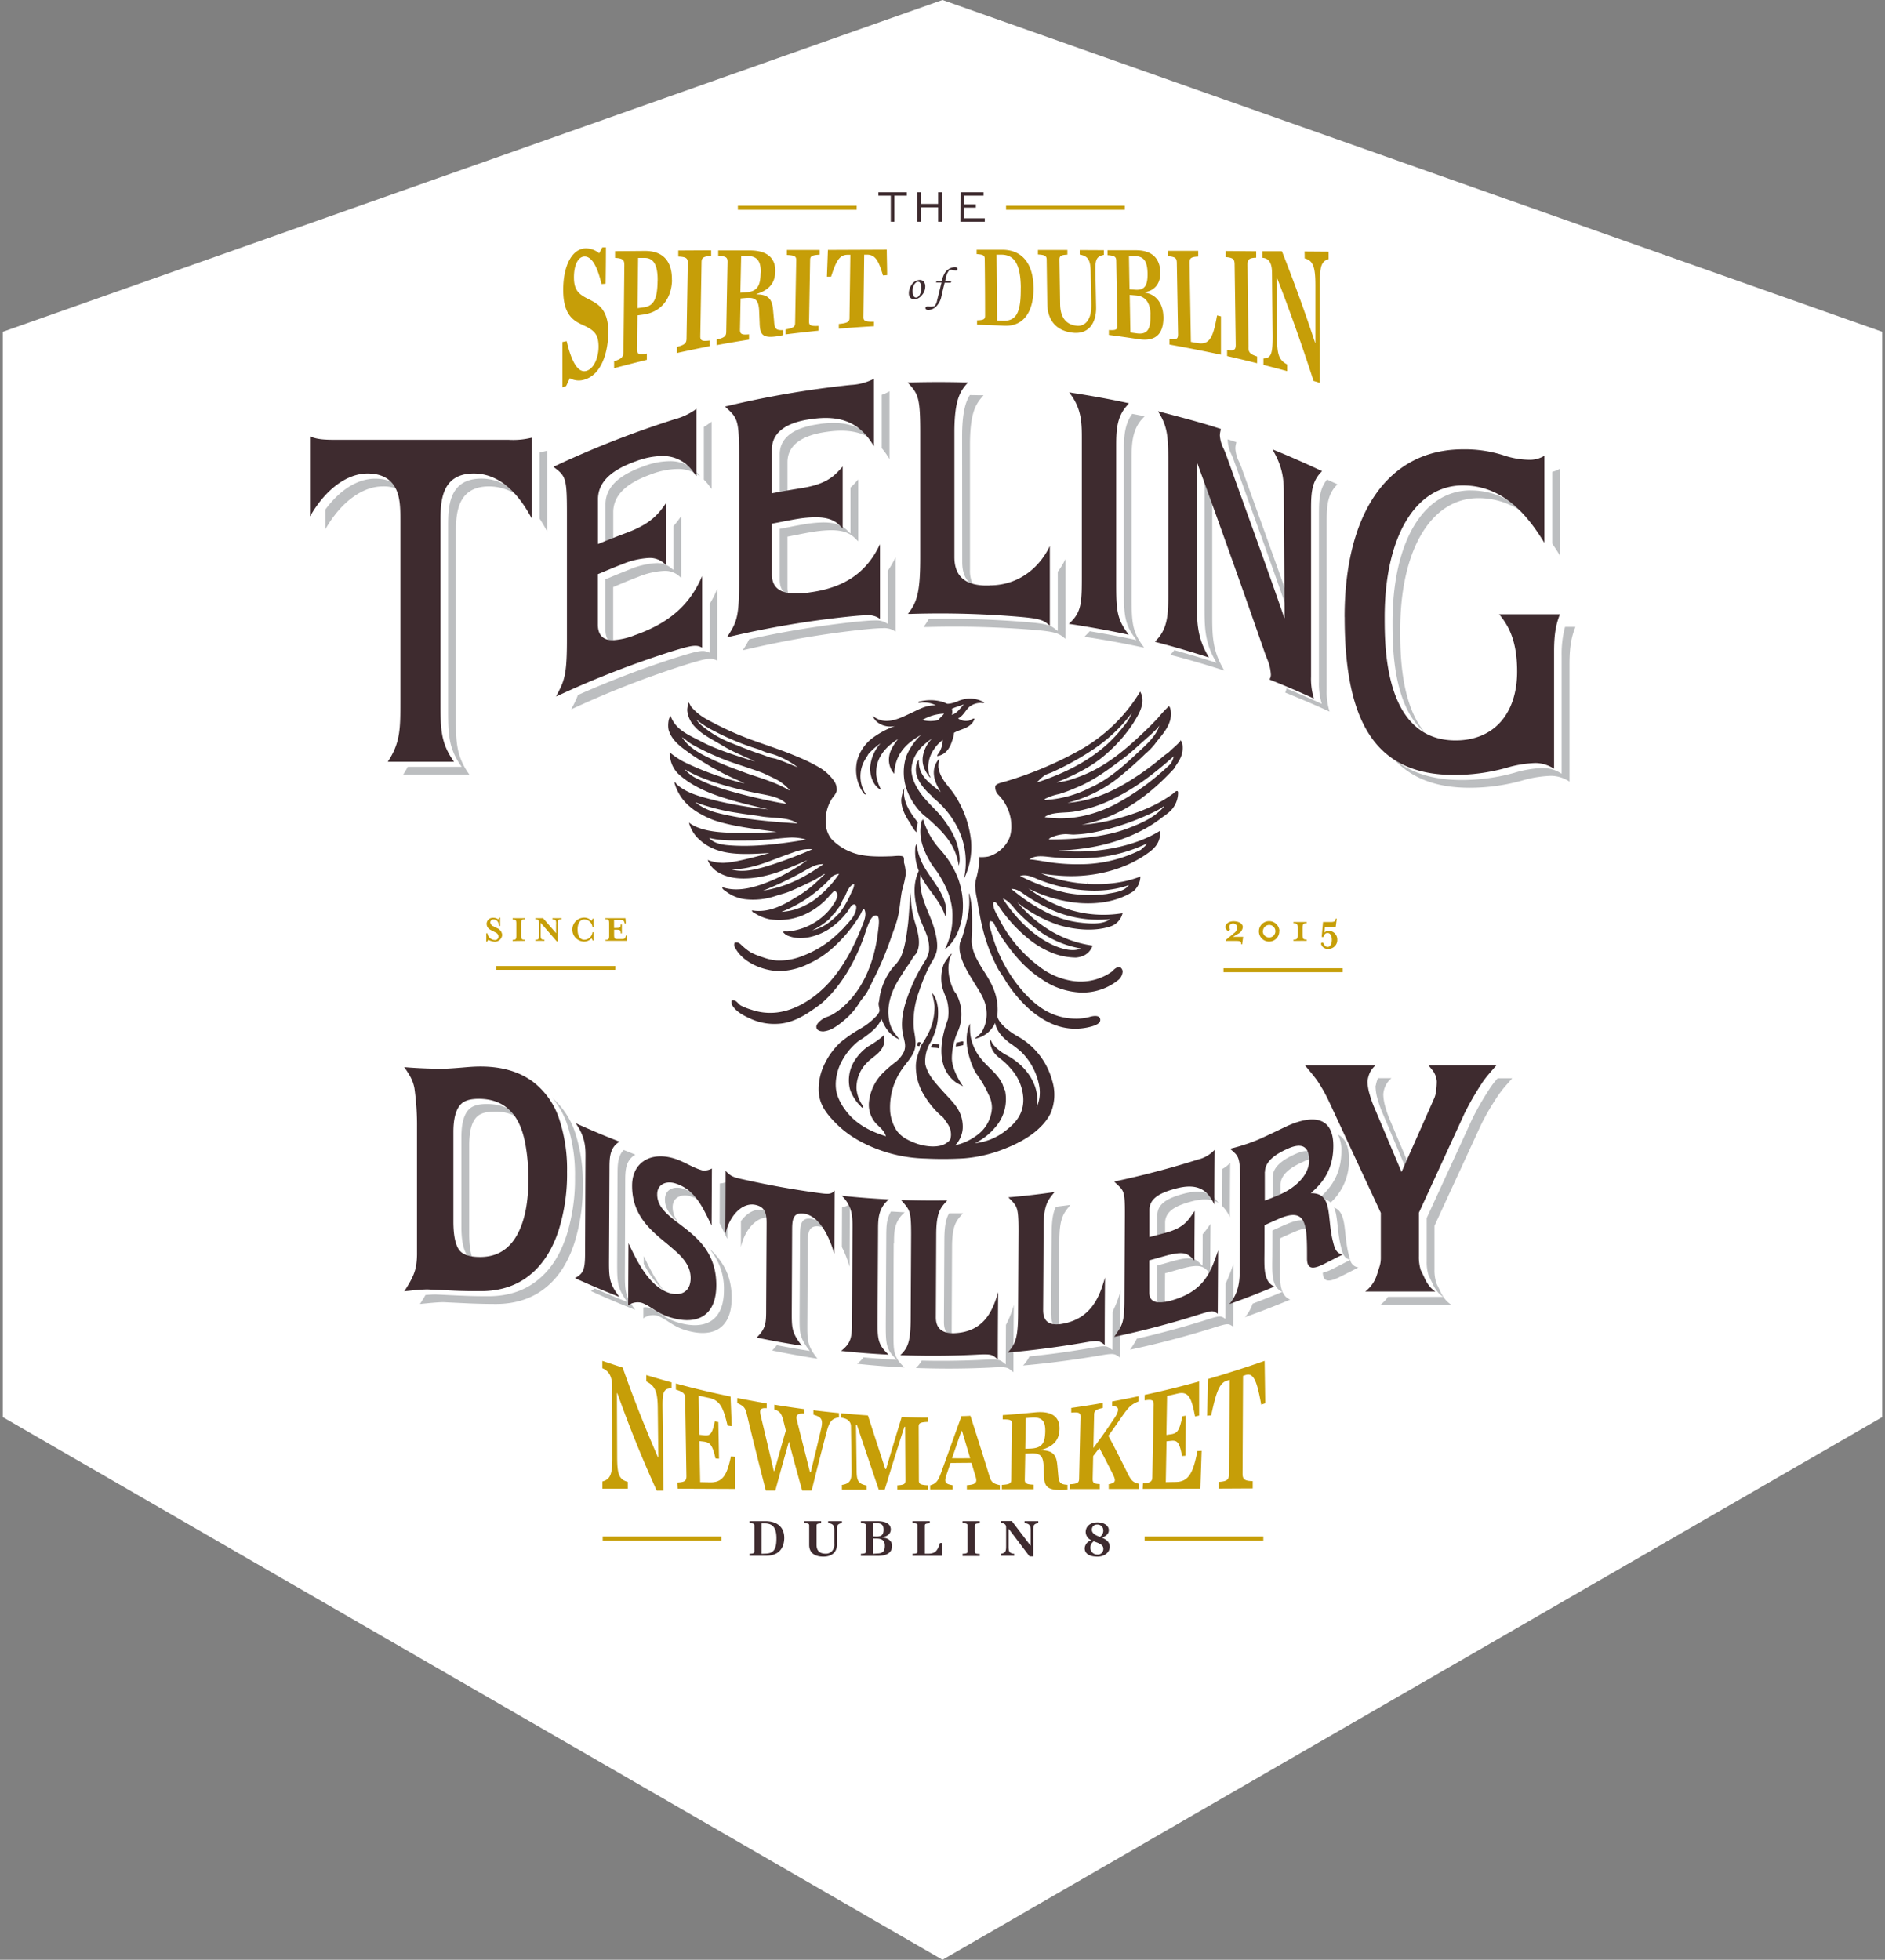
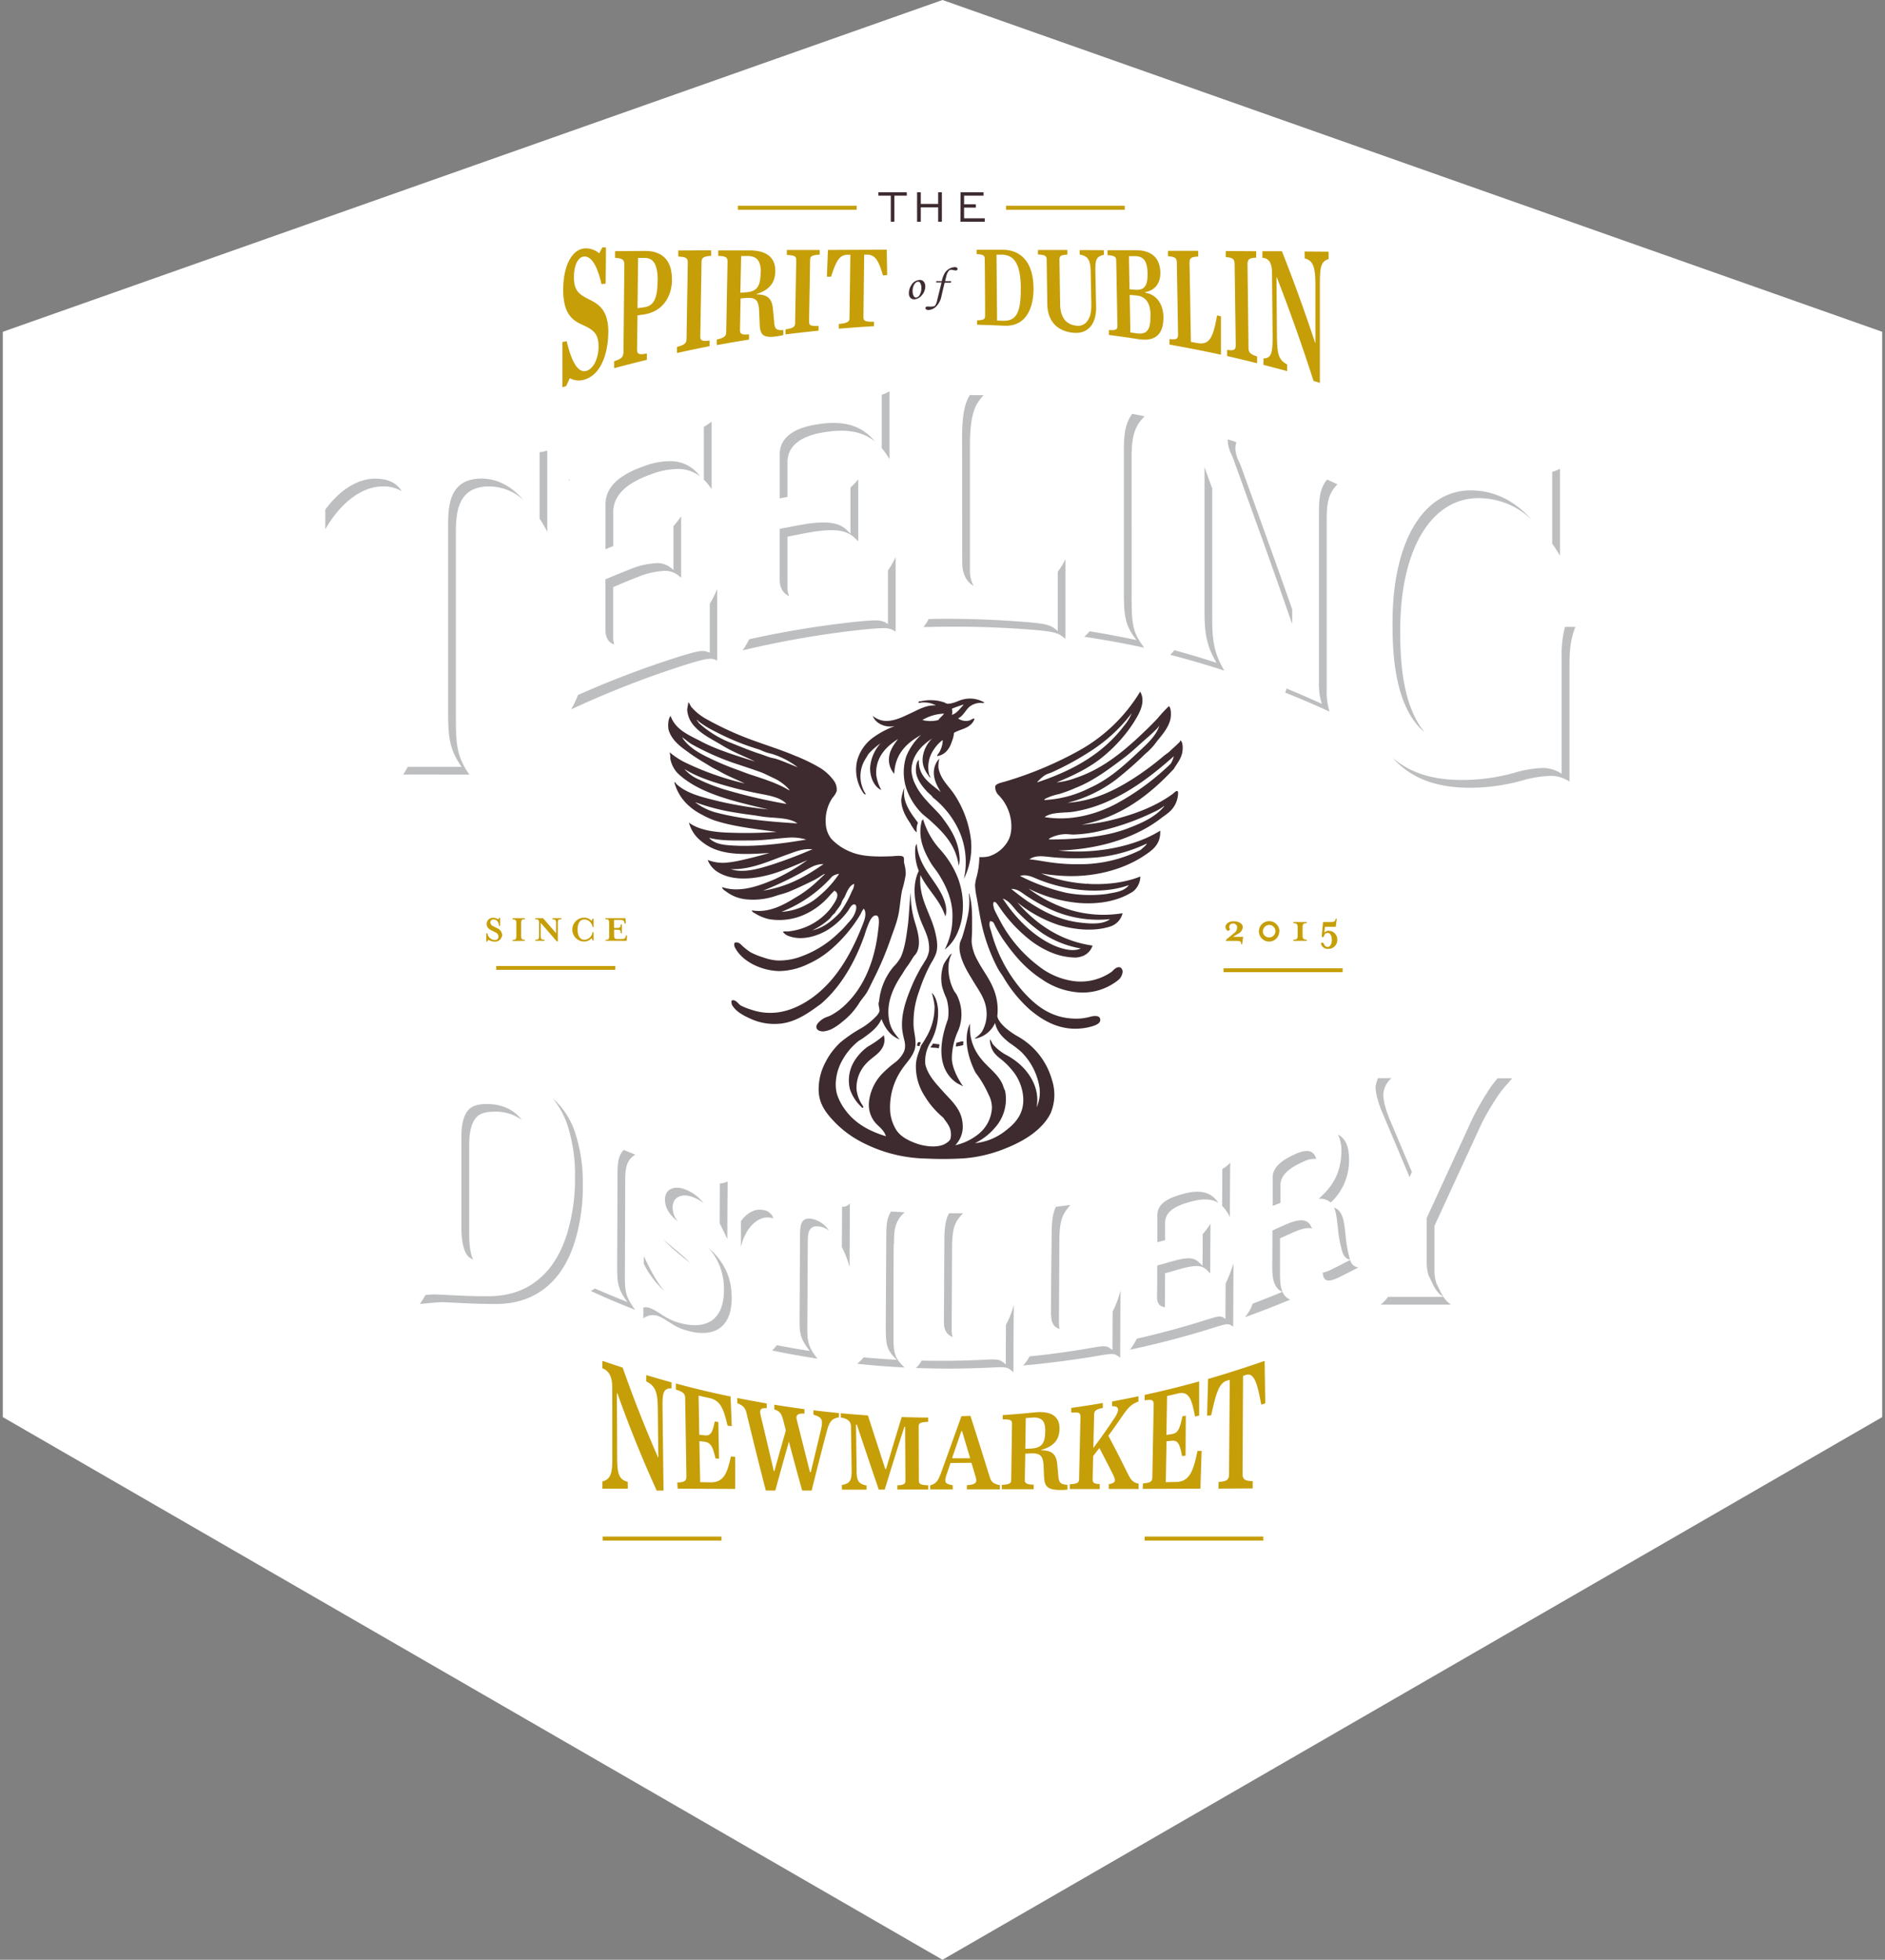
<svg xmlns="http://www.w3.org/2000/svg" fill="none" viewBox="0 0 304 316">
  <rect x="0" y="0" width="304" height="316" fill="#808080" stroke="none" />
  <path d="m152 0 151.55 53.5v175L152 316 .45 228.5v-175L152 0Z" fill="#fff" />
  <path d="M237.19 79.07c-7.67 0-12.61 8.34-12.61 21.26 0 3.77 0 13.45 5.18 17.75-3.93-4.7-3.94-13.06-3.94-16.5 0-12.9 4.95-21.26 12.62-21.26 3.21 0 6.3 1.26 8.6 3.49-2.43-2.68-5.6-4.73-9.85-4.73ZM88.26 85.74V72.65c-.4.14-.82.22-1.24.27v10.7c.45.69.87 1.4 1.24 2.12ZM60.5 77.18c-2.9 0-5.78 1.91-8.04 5v3.18c2.38-4.2 5.84-6.93 9.27-6.93a5.62 5.62 0 0 1 3.06.78c-.81-1.35-2.26-2.03-4.29-2.03Zm109.66 24.23c-.81-.65-1.64-.85-4.48-1.09a153.63 153.63 0 0 0-15.9-.51c-.16.3-.34.6-.54.88l-.3.42h.5a159.51 159.51 0 0 1 17.5.47c2.84.26 3.67.47 4.47 1.1l.41.32V90.16c-.34.72-.75 1.4-1.23 2.03v9.55l-.44-.33Zm-27.34-1.02a3.23 3.23 0 0 0-1.7-.35c-.62 0-1.47.06-3.03.21-5.8.62-11.57 1.56-17.27 2.83-.21.44-.45.85-.7 1.26l-.34.51.6-.13a153.8 153.8 0 0 1 18.96-3.22c1.56-.15 2.41-.21 3.02-.21.6-.05 1.18.07 1.71.34l.37.22V89.83c-.36.75-.77 1.48-1.24 2.18v8.61l-.38-.23Zm12.36-9.75c0 1.84.61 3.11 1.85 3.85-.43-.8-.64-1.7-.6-2.6V71.76c0-5.02.88-6.47 1.85-7.63l.34-.4h-.55l-1.66-.03c-.7 1.12-1.25 2.85-1.25 6.8l.02 20.14Zm97.22 10.44a16.9 16.9 0 0 0-.55 4.7v18.98a5.55 5.55 0 0 0-3-.93c-1.57.06-3.13.32-4.63.78-2.76.77-5.6 1.16-8.47 1.16-4.7 0-8.38-1.16-11.14-3.58 2.87 3.27 6.96 4.83 12.39 4.83 2.86 0 5.71-.39 8.47-1.16 1.5-.45 3.07-.7 4.65-.76 1.07.01 2.11.34 3 .93v-19c0-3.05.4-4.53.95-5.95h-1.67ZM75.7 124.9c-2.18-3.06-2.18-5.28-2.18-9.84V86.29c0-3.13 0-7.86 5.37-7.86a8.3 8.3 0 0 1 5.52 2.18c-1.77-2.02-4-3.44-6.76-3.44-5.38 0-5.38 4.73-5.38 7.86v28.77c0 4.56 0 6.78 2.18 9.84h-8.69c-.22.43-.47.85-.73 1.25l10.67.01ZM143 73.32l.45.7V63.1l-.37.19c-.28.15-.58.27-.88.37v8.6c.28.33.55.68.8 1.05Zm108.58 16.27V75.57c-.39.23-.81.4-1.25.51v11.58c.44.63.86 1.28 1.25 1.93ZM91.7 77.35l.29.22-.18-.27-.1.05Zm22.6.89.46.6V68l-.4.28c-.27.2-.55.39-.85.55v8.5c.29.29.55.59.8.9Zm-6.35-3.88c-1.42.03-2.81.31-4.13.82-2.65.96-6.17 2.63-6.17 6.15v7.23l.54-.23.71-.28V82.6c0-3.52 3.52-5.2 6.17-6.15 1.32-.51 2.72-.79 4.13-.83a5.86 5.86 0 0 1 3.7 1.18 5.88 5.88 0 0 0-4.95-2.44Zm24.3-6c-1.63.23-6.5.94-6.5 4.9v7.1l.47-.09.78-.15v-5.6c0-3.98 4.9-4.69 6.5-4.91 3.24-.45 5.69.04 7.6 1.57-2.06-2.5-4.83-3.38-8.84-2.83ZM108.2 91.57a3.42 3.42 0 0 0-2.3-.77c-1.47.08-2.91.41-4.26.98l-2.18.87-1.82.76v8.1c0 1.3.48 2.1 1.42 2.41a3.71 3.71 0 0 1-.17-1.16v-8.1l1.81-.76c.73-.3 1.45-.6 2.19-.87 1.35-.57 2.79-.9 4.25-.98.84-.03 1.66.24 2.31.77l.4.34v-9.92l-.44.61c-.25.34-.52.67-.8.98v7.08l-.4-.34Zm5.9 13.55a1.9 1.9 0 0 0-.78-.15c-.66 0-1.57.22-3.9.94a155.18 155.18 0 0 0-16.22 6.16c-.2.57-.46 1.13-.75 1.67l-.34.64.66-.3a154.85 154.85 0 0 1 17.88-6.92c2.33-.72 3.24-.94 3.9-.94.27 0 .53.04.78.15l.34.14V94.96a17.8 17.8 0 0 1-1.2 2.39v7.9l-.37-.13Zm22.63-19.5c-.71-.72-1.69-1.38-3.94-1.38-.94.02-1.88.1-2.8.25-.87.14-1.75.3-2.57.47l-1.35.26-.32.06v8.18c0 1.32.5 2.18 1.52 2.68a3.49 3.49 0 0 1-.27-1.43v-8.18l.32-.06 1.34-.26c.83-.17 1.71-.34 2.58-.47.92-.15 1.86-.24 2.8-.25 2.25 0 3.22.66 3.94 1.38l.43.42V77.3l-.44.5c-.25.29-.52.56-.81.82v7.42l-.43-.42Zm75.98-2.48v26.8a10.7 10.7 0 0 0 .32 3.04l.14.51-.48-.22c-1.73-.78-3.48-1.54-5.23-2.26 0 .14-.04.29-.1.43l-.09.23.23.1a161 161 0 0 1 6.44 2.75l.48.22-.14-.51c-.25-1-.36-2.02-.32-3.04V84.4c0-2.38 0-4.43 1.5-6.06l.24-.25-.31-.14-1.37-.63c-1.31 1.59-1.31 3.56-1.31 5.83Zm-18.45-7.8v22.52c0 3.1 0 5.54 1.63 8.47l.3.54-.6-.19a151.6 151.6 0 0 0-6.2-1.84c-.11.16-.23.3-.37.44l-.28.3.4.11c2.56.67 5.14 1.42 7.7 2.24l.6.2-.3-.55c-1.64-2.93-1.64-5.37-1.64-8.47V78.77l-.49-1.34-.75-2.1Zm4.31-2.12c.14.3.28.63.4.96l2.56 7.11a1399 1399 0 0 1 6.74 18.98l.13.32v-2.33c-1.82-5.2-3.74-10.53-5.61-15.72l-2.56-7.11c-.12-.33-.26-.67-.4-.96a5.57 5.57 0 0 1-.6-2.14c0-.27.04-.55.11-.81l.05-.22-.22-.08-1.17-.38v.24c.05.75.24 1.47.57 2.14Zm-17.32 21.26c0 4.19 0 5.92 1.63 8.18l.39.55-.64-.14a161 161 0 0 0-6.9-1.28c-.15.19-.32.37-.5.54l-.35.35.49.07c2.82.43 5.68.95 8.51 1.55l.63.13-.38-.55c-1.63-2.27-1.63-4-1.63-8.18V74.21c0-2.39 0-4.87 1.78-6.75l.3-.33-.43-.1-1.55-.3c-1.34 1.8-1.35 4.05-1.35 6.24v21.51Zm9.37 98.08c-2.32.66-3.96 1.54-3.97 3.38v4.36l1.25-.33v-2.78c0-1.84 1.64-2.73 3.97-3.38 2.18-.63 3.61-.48 4.64.16-1.06-1.55-2.63-2.35-5.89-1.41Zm16.9 4.82c-.78.33-1.53.68-2.31 1.03 0 1.8 0 3.61-.03 5.42 0 1.69 0 3.81 1.64 4.47-1.6.67-3.2 1.3-4.8 1.91-.27.8-.7 1.54-1.24 2.18 2.45-.88 4.88-1.82 7.29-2.83-1.64-.68-1.64-2.78-1.64-4.48v-5.4c.78-.36 1.53-.7 2.31-1.04 1.27-.55 2.18-.72 2.85-.55-.49-1.4-1.62-1.77-4.06-.71Zm-9.17-1.1c0-2.92.02-5.86.05-8.8a4.4 4.4 0 0 1-1.27 1l-.03 5.97c.53.54.96 1.16 1.26 1.84Zm14.32-2.98a2.58 2.58 0 0 1 1.94.6 9.2 9.2 0 0 0 2.95-7.01c0-2.13-.65-3.38-1.78-3.94.4.84.59 1.76.55 2.7-.04 4.12-2.06 6.19-3.66 7.65Zm5.06 9.8c-.1-.27-.16-.57-.24-.89-.86-3.37-.2-6.71-2.34-7.5.63 1.45.48 3.85 1.1 6.26.25 1.01.43 1.93 1.48 2.14Zm-20.1 9.56c-.8-.49-.66-.62-3.44.27-3.59 1.12-7.2 2.1-10.84 2.92-.32.62-.69 1.21-1.1 1.78 4.44-.94 8.83-2.1 13.19-3.45 2.78-.89 2.64-.76 3.44-.27l.05-10.2a26.21 26.21 0 0 1-1.27 3.27l-.03 5.69Zm-18.22 5.02c-.94-.65-.87-.79-3.41-.34-3.32.58-6.64 1.04-9.98 1.37a5.64 5.64 0 0 1-1.03 1.47c4.1-.37 8.18-.9 12.25-1.59 2.55-.45 2.48-.32 3.42.33 0-3.6.02-7.23.06-10.84-.3 1.17-.73 2.3-1.28 3.4l-.03 6.2Zm9.74-14.33c-.84.23-1.68.49-2.52.7 0 1.72 0 3.44-.03 5.16 0 .96.44 1.46 1.27 1.58v-.33c0-1.73.01-3.45.03-5.16.84-.21 1.68-.47 2.51-.7 3.44-.96 3.75-.26 4.77.73 0-2.66.02-5.33.04-8-.38.59-.8 1.15-1.26 1.68 0 1.7 0 3.38-.03 5.07-1.06-.97-1.37-1.69-4.78-.73Zm-36.92 9.82c0 .8.15 1.95 1.41 2.41a3.47 3.47 0 0 1-.16-1.17l.06-13.21c0-3.82.75-4.4 1.78-5.57h-2.25c-.47.8-.76 1.92-.77 4.3l-.07 13.24Zm69.61-37.91c.03.68.14 1.35.34 2 .23.82.52 1.63.87 2.41l4.28 10.14.37-.83-3.4-8.06c-.35-.78-.64-1.59-.87-2.41a7.73 7.73 0 0 1-.34-2c0-.13.02-.26.04-.4a3.67 3.67 0 0 1 1.28-2.26h-2.18c-.14.33-.25.67-.32 1.02l-.1.4.03-.01Zm-132.8 1.72a13.47 13.47 0 0 1 2.5 4.52 25.8 25.8 0 0 1 1.19 8.27c.05 3.16-.4 6.3-1.33 9.33-.98 3.06-2.45 5.43-4.42 7.08-2.18 1.89-4.94 2.83-8.27 2.83-1.52 0-2.93-.03-4.24-.09-1.3-.05-2.72-.13-4.22-.2-.4 0-.95.03-1.63.09l-.34.58-.55.87 1.33-.13c1.09-.1 1.88-.16 2.45-.16l4.22.2c1.3.05 2.73.09 4.24.09 3.31 0 6.06-.95 8.27-2.83 1.97-1.67 3.44-4.03 4.42-7.09a30.29 30.29 0 0 0 1.33-9.32c.05-2.8-.35-5.6-1.2-8.27a12.7 12.7 0 0 0-3.77-5.76l.02-.01Zm21.1 14.68c-1.45-.45-2.9.1-2.9 1.76 0 1.48.88 2.56 2.13 3.62a3.64 3.64 0 0 1-.89-2.38c0-1.63 1.45-2.2 2.9-1.75.76.23 1.47.6 2.09 1.09-.85-1.1-2-1.92-3.33-2.34Zm-3 16.5c-1.5-1.76-2.55-4.06-3.32-5.62v1.22a14.76 14.76 0 0 0 3.31 4.4Zm-.17-8.32c1.34 1.5 2.97 2.65 4.32 3.81-1.13-1.29-2.79-2.43-4.32-3.81Zm134.39-25.77c-.44.5-.84 1.04-1.2 1.6a45.92 45.92 0 0 0-2.68 4.65l-7.39 16.08v7.02c-.02.75.08 1.5.3 2.22l.6 1.24c.26.62.63 1.2 1.09 1.69.2.2.43.37.66.54h-8.9a6.7 6.7 0 0 1-.42.55 8.2 8.2 0 0 1-.75.7h11.34a6.04 6.04 0 0 1-.66-.54 5.7 5.7 0 0 1-1.11-1.69c-.4-.8-.6-1.22-.6-1.24a6.9 6.9 0 0 1-.3-2.22v-7.01l7.42-16.1c.3-.64.7-1.4 1.22-2.32a55 55 0 0 1 1.45-2.34c.37-.55.77-1.09 1.2-1.6l1.26-1.44h-2.34l-.2.2ZM76.3 203.1c-.42-.9-.63-2.26-.63-4.1v-14.4c0-2.25.43-3.78 1.3-4.58.56-.52 1.48-.77 2.77-.77a7.12 7.12 0 0 1 4.41 1.33c-.14-.19-.3-.37-.47-.54-1.28-1.35-3.02-2.02-5.2-2.02-1.28 0-2.2.26-2.77.78-.87.8-1.3 2.32-1.3 4.57v14.4c0 2.36.35 3.94 1.04 4.75.24.25.53.44.85.58Zm24.53-12.42c0-1.87 0-3.55 1.64-4.5l-1.88-.75c-.98.98-.99 2.42-1 4l-.06 14.09c0 3.3 0 4.17 1.66 6.43-1.76-.7-3.52-1.43-5.27-2.19-.2.16-.41.3-.64.4a125.8 125.8 0 0 0 7.16 3.04c-1.69-2.25-1.68-3.12-1.66-6.43l.05-14.09Zm16.47 9.02c0-3.06.02-6.13.05-9.2-.4.2-.82.3-1.26.33l-.03 6.4c.4.8.8 1.65 1.2 2.47h.04Zm52.23 12.34c0 .8.15 1.91 1.37 2.24a3.73 3.73 0 0 1-.12-.99l.07-13.22c0-3.82.75-4.49 1.77-5.78l-2.33.3c-.42.83-.67 1.99-.68 4.23-.06 4.4-.1 8.81-.12 13.22h.04Zm-25.35-11.52c0-1.87 0-3.55 1.73-5.04l-2.22-.13c-.74 1.2-.75 2.51-.76 3.93l-.08 14.11c0 3.31 0 4.18 1.78 5.87-1.8-.1-3.59-.23-5.37-.39-.3.4-.65.74-1.04 1.03 2.54.27 5.1.47 7.66.6-1.8-1.68-1.8-2.55-1.78-5.86 0-4.71 0-9.42.03-14.12h.05Zm-21.12-5.41c-1.27-.27-2.59.44-3.57 1.8v4.17c.72-3.17 2.85-5.14 4.84-4.72.14.02.27.06.4.1a1.95 1.95 0 0 0-1.72-1.36h.05Zm7.86 1.41c-1.81-.27-1.88 1.1-1.9 2.73l-.07 13.2c0 2.48 0 3.27 1.64 5.38-1.78-.27-3.55-.59-5.32-.92-.22.3-.47.58-.74.85 2.42.5 4.86.94 7.3 1.32-1.63-2.1-1.63-2.9-1.63-5.38l.07-13.2c0-1.64.08-3 1.9-2.73a3.5 3.5 0 0 1 1.52.65 4.36 4.36 0 0 0-2.82-1.9h.05Zm79.34-9.23a3.82 3.82 0 0 1 2-.43c-.29-1.15-1.2-1.73-3.26-.82-1.86.82-3.74 1.98-3.75 3.78v4.62l1.26-.48v-2.9c0-1.8 1.89-2.96 3.75-3.77ZM162.2 220c-.96-.75-.89-.89-3.45-.75-3.37.17-6.73.22-10.1.14-.25.45-.57.85-.95 1.19 4.1.15 8.2.13 12.3-.08 2.56-.14 2.5 0 3.44.76 0-3.62.02-7.23.06-10.85-.3 1.12-.73 2.2-1.27 3.22l-.03 6.38Zm-47.98-18.85a9.87 9.87 0 0 1 2.53 6.9c0 5.06-3.17 6.53-7.63 5.12-1.98-.64-2.88-1.74-4.36-2.27a2.01 2.01 0 0 0-1-.08v1.76a2.58 2.58 0 0 1 2.25-.43c1.46.52 2.37 1.64 4.36 2.27 4.46 1.43 7.63-.06 7.63-5.13.01-3.95-1.76-6.32-3.78-8.13Zm103.53 2c-.95.5-1.9 1-2.87 1.47a6.6 6.6 0 0 1-1.55.59c.07 1.76 1.3 1.4 2.8.66.99-.5 1.97-.99 2.95-1.5a1.56 1.56 0 0 1-1.33-1.2v-.01Zm-80.74 1.1.05-10.22a1.36 1.36 0 0 1-1.26.54l-.03 6.51c.52 1.02.93 2.08 1.24 3.18v-.01Z" fill="#BCBEC0" style="mix-blend-mode:multiply" />
  <path d="M143.66 31.55h-2V31h4.58v.55h-2v4.2h-.58v-4.2Zm4.24-.55h.6v1.88h2.8V31h.6v4.75h-.6v-2.32h-2.8v2.32h-.6V31Zm7 0h3.72v.55h-3.14v1.39h1.9v.54h-1.9v1.72h3.34v.55h-3.93l.02-4.75Zm-6.55 14.14a.79.79 0 0 1 .61.26c.18.22.27.5.26.77a2.1 2.1 0 0 1-.55 1.43 1.67 1.67 0 0 1-1.18.66.83.83 0 0 1-.64-.22.96.96 0 0 1-.27-.67c-.02-.5.12-.99.4-1.4a1.63 1.63 0 0 1 1.37-.83Zm-.31.28c-.2 0-.41.16-.6.45-.2.36-.29.78-.25 1.2 0 .26.06.5.2.72a.39.39 0 0 0 .36.19.7.7 0 0 0 .54-.39c.22-.36.32-.78.3-1.2.01-.26-.05-.52-.18-.75a.41.41 0 0 0-.38-.22m2.96-.09h.89c.1-.47.26-.92.5-1.33a2.08 2.08 0 0 1 1.6-.93c.12 0 .24.02.34.1a.23.23 0 0 1 .11.2.22.22 0 0 1-.08.17.28.28 0 0 1-.2.07 2.7 2.7 0 0 1-.5-.08l-.27-.04a.55.55 0 0 0-.45.3c-.16.23-.27.5-.32.78l-.19.76h.98c0 .1-.03.14-.06.25h-.99a62.7 62.7 0 0 0-.54 2.28 3.2 3.2 0 0 1-.84 1.57c-.34.34-.78.53-1.25.55a.58.58 0 0 1-.35-.09.27.27 0 0 1-.12-.2.21.21 0 0 1 .08-.19.34.34 0 0 1 .23-.07h.22a3 3 0 0 0 .78-.03c.1-.03.18-.07.25-.14.16-.25.27-.52.32-.82l.72-2.9h-.88c0-.1.04-.16.06-.26" fill="#3E2B2F" />
  <path d="M98.1 53.59c-.02 3.2-1.08 6.75-3.76 7.59a2.99 2.99 0 0 1-2.44-.2l-.6 1.27-.6.2v-7.3l.69-.14c.8 3.44 1.87 5.17 3.18 4.79 1.3-.38 1.95-2.3 1.96-3.86 0-2.05-.68-2.68-2.5-3.52-1.6-.7-3.2-1.69-3.2-5.67 0-4.09 1.53-6.73 3.7-6.7.77.01 1.52.3 2.11.79l.5-.95h.58c0 1.95-.02 3.9-.05 5.86l-.67.05c-.62-2.72-1.53-4.46-2.73-4.44-.98 0-1.71 1.29-1.71 3.34 0 2.14.77 2.76 2.53 3.62 1.47.75 3.02 1.67 3.02 5.27Zm10.28-8.45c-.04 2.43-1.28 5.07-4.55 5.57l-1.02.14-.07 5.33c0 .9.17 1.09 1.58.82v1.02c-1.76.43-3.52.88-5.28 1.35v-1.12c1.26-.4 1.5-.71 1.51-1.58l.14-13.92c0-.86-.24-1.09-1.5-1.17V40.5l4.83-.04c3.3 0 4.39 2.1 4.34 4.7h.02Zm-2.32.21c.04-2.26-.46-3.81-2.15-3.76h-1l-.1 8.1.95-.13c1.77-.18 2.25-1.57 2.29-4.2h.01Zm3.34-3.98c1.27.05 1.53.27 1.52 1.03l-.2 12.17c0 .77-.28 1.03-1.55 1.37v.98c1.76-.39 3.51-.75 5.27-1.1v-.91c-1.27.16-1.52 0-1.5-.75l.2-11.85c0-.74.27-.96 1.55-1.06v-.89l-5.3.03v.98Zm16.93 11.85v.81c-.38.09-.8.17-1.1.21-2.31.32-2.67-.34-2.72-2.18l-.07-1.64c-.05-2.07-.54-2.5-2.2-2.37l-.8.07-.1 5.05c0 .74.35.84 1.46.74v.85c-1.74.27-3.48.57-5.21.89v-.9c1.27-.3 1.52-.55 1.53-1.25l.21-11.29c0-.7-.22-.9-1.5-.95v-.88h5.1c3.22 0 4.14 1.63 4.1 3.34-.02 1.72-.78 2.98-3 3.68v.07c2.1 0 2.52 1.02 2.65 2.58l.16 1.73c.06 1.28.34 1.5 1.47 1.44h.02Zm-3.64-9.27c.03-1.82-.55-2.72-2.32-2.67h-.84l-.13 5.92.96-.07c1.83-.14 2.28-1.11 2.31-3.18h.02Zm4.2-2.84c1.28.05 1.54.23 1.52.86l-.18 10.09c0 .64-.27.84-1.55 1.06v.8c1.77-.22 3.55-.42 5.33-.6v-.77c-1.28.06-1.54-.09-1.53-.71l.17-9.91c0-.62.27-.8 1.55-.87v-.75h-5.3v.8Zm6.63-.8-.16 4.3h.67c.77-2.34 1.27-3.52 2.64-3.53h.47L137 51.3c0 .59-.32.8-1.72.94V53c1.89-.16 3.78-.3 5.67-.4v-.73c-1.4.04-1.7-.13-1.7-.72l.12-10.09h.48c1.4 0 1.9 1.18 2.55 3.35l.67-.05c0-1.36-.05-2.73-.06-4.1l-9.49.04Zm33.16 5.99c.05 3.47-1.26 6.4-4.75 6.22-1.44-.07-2.89-.12-4.36-.16v-.71c1.1-.03 1.3-.19 1.3-.76 0-3.04-.02-6.08-.06-9.12 0-.57-.2-.73-1.3-.8v-.7h4.11c3.37 0 5 2.42 5.05 6.02h.01Zm-2.05.1c-.04-3.9-1.09-5.33-3.15-5.34h-.77l.09 10.63.9.03c2.29.1 2.96-1.45 2.92-5.32h.01Zm9.5-6.08v.73c1.41.24 1.74.95 1.77 2.84l.1 5.04c.02 1.52-.2 2.25-.68 2.89a1.8 1.8 0 0 1-1.7.7c-1.61-.17-2.62-1.22-2.65-3.5l-.11-7.14c0-.64.25-.77 1.28-.82v-.75h-4.75v.72c1.18.07 1.4.24 1.41.84l.1 7.14c.05 2.81 1.6 4.36 4.12 4.64 2.53.28 3.82-1.53 3.75-4.18l-.11-5.54c-.03-1.9.04-2.57 1.36-2.83v-.76l-3.9-.02Zm13.5 10.7c.04 2.42-.87 4.17-4.07 3.66a193.5 193.5 0 0 0-4.73-.67v-.8c1.18.08 1.4-.08 1.38-.74l-.19-10.4c0-.66-.24-.85-1.41-.93v-.79h4.57c3.11 0 3.92 1.83 3.95 3.6.03 1.4-.59 2.82-2.44 3.15v.1c2 .3 2.9 2.07 2.93 3.81Zm-5.46-4.37.96.07c1.52.1 1.97-.76 1.94-2.65-.04-1.8-.5-2.76-2.06-2.77h-.94l.09 5.3.01.05Zm3.38 4.1c-.03-1.8-.7-3-2.4-3.12l-.96-.08.11 6.06 1.1.15c1.93.24 2.17-1.11 2.13-3.05l.02.05Zm10.73.11c-.6 3.37-1.13 4.85-3.19 4.45l-1.03-.18-.22-12.76c0-.74.22-.95 1.4-1v-.93h-4.87v.87c1.18.1 1.4.31 1.42 1.03l.2 11.56c0 .73-.2.9-1.38.77v.89c2.78.5 5.55 1.04 8.3 1.63v-6.18l-.63-.15Zm5.07 5.16-.16-13.34c0-.83.22-1.09 1.4-1.13v-1.04l-4.91-.04v.98c1.18.1 1.42.34 1.43 1.16l.18 12.98c0 .81-.22 1-1.39.82v1c1.63.37 3.24.76 4.84 1.16v-1.09c-1.16-.38-1.4-.67-1.4-1.5v.04Zm9.06-14.36c1.42.37 1.73 1.48 1.73 4.4v9.23h-.04a275.54 275.54 0 0 0-5.36-14.78h-3.15v1.06c1.22.07 1.53 1.09 1.55 2.36l.1 10.27c0 2.7-.17 3.56-1.48 3.6v1.04c1.28.32 2.55.66 3.82 1v-1.08c-1.41-.72-1.6-1.73-1.64-4.43l-.08-9.6h.06c2 5.14 3.98 10.68 5.92 16.69l1.02.32v-15.6c0-2.94.09-3.97 1.41-4.36v-1.2l-3.88-.03c.02.36.02.74.02 1.11ZM99.56 224.64h-.07l.04 10.05c0 2.83.2 3.87 1.72 4.25v1.1h-4.1v-1.16c1.4-.38 1.63-1.34 1.6-4.23 0-3.67 0-7.34-.02-11.01 0-1.38-.34-2.54-1.59-3.02v-1.19l3.28 1.09a211.37 211.37 0 0 0 5.7 14.47h.05l-.09-7.97c-.03-2.52-.37-3.54-1.85-4.27v-1.03c1.35.41 2.71.8 4.07 1.18v.96c-1.39-.03-1.48.84-1.45 3.32l.16 13.17h-1.1a197.57 197.57 0 0 1-6.35-15.71Zm9.66 14.41c1.25-.06 1.49-.28 1.48-1.06l-.2-12.48c0-.78-.26-1.06-1.5-1.45v-.98c2.91.79 5.85 1.49 8.82 2.1l.19 4.78-.67-.08c-.64-2.64-1.09-4.06-2.95-4.46l-1.72-.38.1 6.3.6.07c1.08.15 1.47 0 1.9-2.21l.58.09.11 5.92-.57-.04c-.52-2.32-.92-2.6-2-2.73l-.6-.07.13 6.62 1.63.03c2.18.03 2.73-1.46 3.33-4.18l.68.07v5.17l-9.27-.04-.07-.99Zm17.11-10.01c-.3-1.09-.52-1.47-1.46-1.78v-.76c1.64.26 3.23.5 4.86.72v.72c-1.23-.08-1.4.33-1.22 1.05l2.12 8.4h.12c.54-2.25 1.09-4.48 1.6-6.68.45-1.78.25-2.18-1.17-2.6v-.71c1.37.16 2.73.32 4.12.45v.69c-1.12.2-1.51.6-1.96 2.24-.82 3.1-1.64 6.3-2.44 9.56h-1.53c-.72-2.58-1.44-5.2-2.14-7.89a638.3 638.3 0 0 0-2.19 7.89h-1.53a698.78 698.78 0 0 1-3.06-12.26c-.25-1.1-.5-1.36-1.55-1.84v-.82c1.58.31 3.16.6 4.75.88v.77c-1.1-.1-1.15.33-.98 1.14.73 3.06 1.44 6.05 2.12 8.98h.1c.62-2.22 1.23-4.4 1.84-6.51-.12-.55-.27-1.09-.4-1.64Zm9.44 10.4c1.4-.23 1.6-.81 1.57-2.56l-.1-6.84c0-.68-.34-1.28-1.63-1.46v-.7c1.45.13 2.91.25 4.36.35l2.8 8.64h.13c.83-2.82 1.67-5.6 2.52-8.38 1.42.05 2.84.08 4.26.08v.7c-1.28.05-1.52.2-1.52.75l.03 8.72c0 .54.24.7 1.5.76v.68h-4.97v-.68c1.02-.06 1.3-.18 1.3-.76l-.05-8.68h-.11c-1.1 3.35-2.13 6.72-3.18 10.13h-.96c-1.17-3.43-2.35-6.93-3.54-10.49h-.13l.1 7.26c0 1.71.18 2.29 1.61 2.57v.67h-3.98l-.01-.76Zm20.9-3.57-3.38.03-.54 1.59c-.55 1.53-.4 1.76.9 2v.66h-3.64v-.65c1.03-.27 1.33-.8 1.86-2.3l3.19-8.86c.48 0 .97-.02 1.44-.05a829 829 0 0 1 3.11 9.86c.25.8.55 1.09 1.64 1.32v.67h-5.32v-.66c1.43-.09 1.69-.43 1.43-1.3l-.69-2.31Zm-.21-.74-1.3-4.37h-.12l-1.5 4.37c.97.02 1.94.01 2.9 0h.02Zm8.81 3.47c0 .62.33.75 1.43.8v.73h-5.13v-.7c1.26-.07 1.5-.24 1.51-.8l.13-9.08c0-.54-.23-.7-1.5-.68v-.69a171 171 0 0 0 5.08-.43c3.2-.35 4.11 1.01 4.08 2.64-.03 1.63-.77 2.8-2.97 3.4v.06c2.08 0 2.48.95 2.62 2.4l.15 1.65c.1 1.22.37 1.45 1.48 1.52v.77c-.36.04-.72.06-1.09.06-2.27 0-2.62-.65-2.69-2.27l-.06-1.47c-.06-1.84-.55-2.23-2.18-2.15l-.78.03-.08 4.22Zm1.02-5.03c1.82-.1 2.25-.96 2.28-2.8.03-1.64-.54-2.34-2.3-2.18l-.84.07-.08 4.95.94-.04Zm13.4-4.84c.88-1.32.89-2.03-.34-1.98v-.77c1.41-.26 2.83-.54 4.25-.84v.84c-1.26.51-1.64.92-3.13 3.11-.57.82-1.14 1.63-1.72 2.42a180.2 180.2 0 0 1 3.03 5.92c.58 1.15.85 1.6 1.85 1.81v.85h-4.82v-.77c1.09-.19 1.18-.52.73-1.48-.75-1.5-1.5-2.95-2.24-4.36l-1 1.3-.08 3.65c0 .68.16.82 1.14.87v.8h-4.83v-.77c1.25-.07 1.5-.26 1.5-.89l.22-10c0-.63-.23-.77-1.49-.66v-.76c1.7-.24 3.4-.5 5.09-.8v.8c-1.1.25-1.4.44-1.4 1.1l-.12 5.36a95.69 95.69 0 0 0 3.35-4.75Zm4.64 10.46c1.25-.1 1.5-.3 1.51-1.04l.22-11.65c0-.73-.21-.89-1.46-.7v-.88c2.94-.64 5.87-1.36 8.79-2.17v5.5l-.66.15c-.54-2.81-.96-4.15-2.8-3.7l-1.71.4-.11 6.27.58-.08c1.1-.15 1.49-.39 2-2.92l.55-.1-.04 6.46-.57.04c-.44-2.4-.83-2.56-1.92-2.43l-.58.06-.12 6.59 1.64-.03c2.18-.04 2.8-1.72 3.47-4.99l.67-.03-.2 6.1-9.3.03.04-.88Zm12.21-.24c1.36-.08 1.66-.37 1.67-1.26l.12-15.2-.45.13c-1.33.39-1.81 2.22-2.55 5.59l-.66.07.16-5.93c3.06-.89 6.1-1.86 9.12-2.92l.1 6.85-.65.21c-.63-3.47-1.14-5.2-2.47-4.79l-.46.15-.08 15.75c0 .91.3 1.2 1.64 1.22V240l-5.52.03.03-1.08Z" fill="#C69E08" />
  <path fill-rule="evenodd" clip-rule="evenodd" d="M175.26 143.43c.03-.17.07-.34.13-.5.1-.6.15-1.37-.13.5Z" fill="#3E2B2F" />
-   <path d="M175.26 143.43c.03-.17.07-.34.13-.5.1-.6.13-1.37-.13.5Zm-36.4 10.61c-.04.04-.02 0 0 0Z" fill="#3E2B2F" />
  <path fill-rule="evenodd" clip-rule="evenodd" d="m146.12 114.62-.03.09s0-.05.03-.09Z" fill="#3E2B2F" />
  <path d="m146.12 114.62-.03.09s0-.05.03-.09Z" fill="#3E2B2F" />
-   <path fill-rule="evenodd" clip-rule="evenodd" d="M140.12 129.51s-.04.13 0 0Zm31.14 17.92c.09-.1 0 0 0 0Z" fill="#3E2B2F" />
  <path d="M190.37 119.4c.38.16.41 1.17.33 1.76-.18 1.2-.92 2-1.4 2.83-3.87 4.14-8.43 7.73-14.85 9a28.5 28.5 0 0 0 4.4-.66c3.77-.9 7.36-2.18 10.28-4.32.23-.17.47-.5.75-.46.17.11.1.4.1.59a4.15 4.15 0 0 1-1.54 2.9c-.3.25-.61.48-.94.7-.6.48-1.24.93-1.9 1.34-4.03 2.49-9.17 3.9-14.92 4.06 5.9.65 12.4-.65 16.43-3.2.11 2.29-1.34 3.2-2.69 4.1-3.55 2.32-8.58 3.62-13.95 3.12a24.5 24.5 0 0 1-2.56-.33c4.41 1.94 11.16 2.44 16 .5a3.19 3.19 0 0 1-1.15 2.4c-2.23 1.46-5.23 2.12-8.62 1.88a22.41 22.41 0 0 1-8.28-2.34 21.85 21.85 0 0 0 6.68 3.43c2.76.84 5.67 1.02 8.5.55a2.96 2.96 0 0 1-1.98 2.14c-2.65.87-5.88.51-8.41-.26a21.5 21.5 0 0 1-6.58-3.62c2.95 3.4 6.83 6.2 12.13 6.96a2.74 2.74 0 0 1-1.45 1.63c-.4.17-.81.27-1.24.3a10.65 10.65 0 0 1-4.43-1.02 14.62 14.62 0 0 1-3.38-2.14 23.77 23.77 0 0 1-4.07-4.32l-.57-.82c-.13-.18-.48-.74-.72-.67-.34.12-.03 1.02 0 1.16.2.47.44.94.69 1.38a22.12 22.12 0 0 0 6.48 7.81 11.63 11.63 0 0 0 5.59 2.41 8.7 8.7 0 0 0 6.2-1.51c.24-.2.78-.94 1.42-.67a.86.86 0 0 1 .33.64 1.94 1.94 0 0 1-.66 1.34 9.2 9.2 0 0 1-6.12 2.05 11.9 11.9 0 0 1-6.19-2.1c-2.72-1.74-4.6-4-6.36-6.54-.43-.66-.84-1.35-1.2-2.05-.25-.47-.25-.78-.84-.82-.26.54.03 1.2.18 1.71a24.04 24.04 0 0 0 5.24 9.76c2.04 2.22 4.42 4.13 8.17 4.25.86.03 1.71-.07 2.54-.3.54-.15 1.67-.33 1.63.55-.02.68-1.25 1.01-2.13 1.19-3.9.77-6.91-.94-9.2-2.87a21.72 21.72 0 0 1-4.28-5.24c-.3-.5-.66-.95-.94-1.48a28.6 28.6 0 0 1-2.58-7.09c-.3-1.34-.51-2.72-.76-4.12-.16-.7-.26-1.42-.3-2.14.04-.48.13-.96.27-1.42.27-1.02.41-2.07.42-3.13.5.03 1 0 1.48-.1a5.35 5.35 0 0 0 3.34-2.9c.2-.5.3-1.04.34-1.58a7.25 7.25 0 0 0-2.02-5.38 1.78 1.78 0 0 1-.57-1.45c.1-.44 1.09-.62 1.63-.78a59.17 59.17 0 0 0 11.82-4.95 26.62 26.62 0 0 0 9.92-9.54c1.03 1.8-.34 3.82-1.09 5.05a23.83 23.83 0 0 1-4.43 5.04c-2.33 2.06-5.12 3.38-7.96 4.55 1.03-.1 2.05-.33 3.02-.7 4.58-1.52 8.09-4.55 11.37-7.71a53.4 53.4 0 0 0 1.92-1.94 20.9 20.9 0 0 1 1.81-1.95c.37.32.38 1.5.22 2.18-.42 1.64-1.7 2.83-2.54 4-.44.54-.94 1.05-1.48 1.5a59.36 59.36 0 0 1-4.73 4.16c-2.33 1.76-5 3.04-7.83 3.75 4.13-.3 7.45-1.93 10.35-3.75a44.5 44.5 0 0 0 5.16-3.8c.31-.26.68-.47.97-.75.46-.45.95-.85 1.41-1.32.13-.1.23-.23.3-.36 0 .03-.08-.2.04-.07h-.02Zm-1.04 2.5c0 .05-.05.04-.06.07-3.27 2.9-6.59 5.46-10.61 7.25a22.32 22.32 0 0 1-5.37 1.64c-1.54.27-3.61 0-4.82.89 4.2.71 8.38-.45 11.6-2.18a40.26 40.26 0 0 0 8.73-6.42c.24-.39.42-.81.51-1.26l.02.02Zm-1.58 8.1s0-.04-.03-.03c-.5.38-1.03.7-1.6.95a40.3 40.3 0 0 1-8.83 3.1c-1.36.32-2.74.5-4.14.55-.46 0-.95-.08-1.41-.07-.73.04-1.45.2-2.11.5-.17.07-.41.17-.48.36 4.14 0 9.03-.37 12.63-1.75 2.28-.86 4.52-1.83 5.97-3.59V130Zm-.78-13c-.2.3-.43.56-.7.8-.7.7-1.46 1.33-2.14 1.94-.98.88-1.94 1.77-2.92 2.5-2.4 1.8-4.91 3.7-7.78 4.82-.85.38-1.73.7-2.63.98a8.3 8.3 0 0 0-1.95.63c-.16.08-.38.12-.43.33a18.03 18.03 0 0 0 7.3-1.94c3.07-1.37 5.45-3.52 7.81-5.74 1.23-1.16 2.93-2.6 3.44-4.32Zm-2.03 19.06s.03-.03 0-.04a23.92 23.92 0 0 1-7.9 2.22c-2.3.2-4.6.21-6.9.02-1.57-.11-2.97-.5-4.13.3 1.4.12 2.93.48 4.54.63 1.6.17 3.22.2 4.83.13 3-.17 5.94-.95 8.62-2.3.3-.34.72-.55.94-.96Zm-2.45-21s.04 0 0-.03a25.79 25.79 0 0 1-6.17 5.8 47.07 47.07 0 0 1-6.66 3.69c-.35.16-.73.25-1.06.43-.39.25-.74.55-1.06.89-.1.1-.28.21-.23.3 5.69-1.88 10.56-4.62 13.9-9.03.53-.61.97-1.3 1.28-2.05Zm-3.81 29.04c1.38-.22 2.68-.43 3.37-1.38-4.54 1.63-10.16.81-14.32-.8-.95-.36-2.05-1.04-3.23-.68a32.08 32.08 0 0 0 7.46 2.72c2.21.42 4.48.47 6.72.16v-.02Zm.39 4.1c-3.32.35-6.68-.2-9.71-1.6a29.06 29.06 0 0 1-3.82-2.15c-.7-.45-1.34-1.09-2.38-1.12 0 0-.03 0-.03.04.82.66 1.74 1.38 2.72 2.04 2.34 1.53 4.85 2.9 8.18 3.33 1.64.2 3.82.4 5-.55l.04.02Zm-9.55 4.04c1.27.62 3.42 1.36 4.77.69a16.17 16.17 0 0 1-6.21-2.47c-1.34-.95-2.59-2-3.74-3.17-.85-.8-1.44-2-2.62-2.4 1.89 2.9 4.52 5.72 7.8 7.35Z" fill="#3E2B2F" />
  <path d="M169.68 174.22a7.63 7.63 0 0 1-.27 5.34 8.3 8.3 0 0 1-1.53 2.08c-1.75 1.8-4.24 3.02-6.73 3.92a22.39 22.39 0 0 1-5.7 1.22c-2.05.12-4.11.13-6.17.03a23.34 23.34 0 0 1-10.83-2.93 16.56 16.56 0 0 1-4.01-3.13c-1.17-1.25-2.34-2.68-2.41-4.88a9.22 9.22 0 0 1 1.09-4.58c.61-1.22 1.44-2.3 2.44-3.23a22.86 22.86 0 0 1 3.34-2.28c.87-.51 1.66-1.14 2.36-1.87.25-.23.44-.51.57-.83.06-.45-.24-1.09-.1-1.48.03-.12.06-.24.07-.36a10.12 10.12 0 0 1 2.29-5.35c.46-.45.86-.97 1.17-1.54.63-1.37.88-3.11 1.12-4.9.25-1.8.24-3.7.52-5.54-.05 1.62.17 3.23.65 4.78.47 1.53 1.06 3.54.25 4.98-.12.21-.34.4-.51.66-.31.47-.58.97-.94 1.44s-.62.95-.93 1.42c-1.16 1.74-2.59 4.36-2.02 7.35.11.62.34 1.21.66 1.75.32.46.66.9 1.03 1.32-1.46-.57-2.34-1.77-2.93-3.3-.54 1.25-1.58 2.07-2.63 2.84a.68.68 0 0 0-.14.1c-.3.25-.7.43-1.03.69-1.1.9-2 2.01-2.65 3.27-.73 1.34-1.3 3.62-.63 5.5a8.8 8.8 0 0 0 1.3 2.34c1.51 2.06 3.81 3.36 6.5 4.16-.31-.96-1.04-1.46-1.63-2.08a4.5 4.5 0 0 1-1.1-3.5c.2-1.76 1-3.4 2.26-4.64.57-.56 1.18-1.1 1.81-1.58a4.75 4.75 0 0 0 1.57-1.85c.41-1.05 0-1.82-.18-2.87-.55-2.77.59-5.69 1.48-7.8.37-.9.82-1.75 1.27-2.58.2-.4.5-.78.71-1.19a4.3 4.3 0 0 0 .76-1.82c.06-.9-.09-1.81-.42-2.66-.35-.95-.85-1.9-1.18-2.93-.7-2.19-1.2-4.95-.05-7.29a8.11 8.11 0 0 1-.58-3.5c-.01-.3.07-.6.24-.85.34 3.54 2.57 5.34 3.95 7.98.47.9 1.1 2.48.67 3.72-.89-2.73-2.87-4.26-4.02-6.69-.34 3.6 1.51 5.96 2.3 8.9.31 1.2.62 2.63.2 3.81-.2.51-.45 1-.75 1.46-.8 1.46-1.45 3-1.96 4.58a14.3 14.3 0 0 0-.89 5.66c.09 1.25.55 2.54.16 3.77-.4 1.22-1.28 2.05-1.97 3.05a10.74 10.74 0 0 0-1.96 7.03 6.7 6.7 0 0 0 1 2.9c.69 1.02 1.84 1.64 3.14 2.11 1.46.55 3.81.83 5-.1.23-.14.41-.32.55-.55.1-.34.13-.7.09-1.06-.09-1.09-.78-1.71-1.2-2.4a13.82 13.82 0 0 1-3-3.46 8.79 8.79 0 0 1-1.44-5.08c.06-1.26.55-2.18.84-3.13.3-.42.57-.86.82-1.31a9.56 9.56 0 0 0 1.35-5.03c-.08-.73-.23-1.45-.45-2.15.64.58.89 1.59 1 2.57a9.8 9.8 0 0 1-1.37 5.7 5.8 5.8 0 0 0-.67 3.27c.43 1.83 1.79 3.16 2.9 4.42 1.11 1.25 2.55 2.48 2.98 4.31.13.54.18 1.1.15 1.64-.08 1-.5 1.95-1.2 2.67a9.05 9.05 0 0 0 3.59-1.68 5.8 5.8 0 0 0 2.32-4.28 4.51 4.51 0 0 0-.55-2.22 17.15 17.15 0 0 0-2.09-3.52c-1.03-1.99-2.11-5.38-.9-7.91 0 .62 0 1.2.06 1.75.2 1.42.79 2.77 1.7 3.88 1.09 1.41 2.58 2.34 3.4 3.96.2.39.27.83.5 1.22a6.87 6.87 0 0 1-1.63 5.97 9.92 9.92 0 0 1-3.22 2.5 9.42 9.42 0 0 0 4.97-2.04c1.41-1.09 2.98-2.6 2.81-5.34a7.7 7.7 0 0 0-1.96-4.58 10.95 10.95 0 0 0-1.64-1.59c-.97-.74-1.72-1.5-1.78-3.22.18.23.32.48.43.75a7.6 7.6 0 0 0 2.31 1.85c.61.33 1.19.72 1.72 1.15 1.73 1.38 3.69 4.04 3.07 7.25.47-1.02.63-2.16.46-3.27a10.3 10.3 0 0 0-2.95-5.7 17.5 17.5 0 0 0-1.9-1.45c-.98-.79-1.98-1.68-2.3-3.2a4.4 4.4 0 0 1-3.22 2.54c-.05-.13.14-.17.21-.24.31-.24.6-.52.85-.82a5.6 5.6 0 0 0 .78-3.36c-.14-1.94-1.18-3.24-2.08-4.75-.78-1.28-1.82-2.88-2.18-4.61a4.1 4.1 0 0 1-.03-1.64c.09-.28.2-.56.33-.82.34-1.08.64-2.17.88-3.27.3-1.26.38-2.57.23-3.86 0-.18 0-.05.06 0 .55 1.81.46 3.91.46 5.9 0 .69-.1 1.47-.06 2 .11.98.42 1.92.9 2.77.84 1.64 1.88 2.85 2.6 4.62a8.85 8.85 0 0 1 .63 4.41c.06.7.9 1.55 1.32 1.92.59.5 1.2.94 1.87 1.32a11.66 11.66 0 0 1 5.67 7.25m-10.93-61.03c-.16.17-.5.05-.79.07a3 3 0 0 0-1.47.5c-.73.49-1.1 1.59-2 2a2.22 2.22 0 0 0 1.7.37c.38-.08.68-.41.96-.33-.14.44-.41.82-.78 1.09-.66.55-1.73.72-2.53 1.19-.05.47-.16.94-.34 1.38-.38 1.2-1.09 2.18-2.38 2.38 0-.23.2-.38.3-.55.38-.62.59-1.32.6-2.05-.55.4-1.03.91-1.41 1.49a5 5 0 0 0-.79 4.05c.06.2.24.38.16.55-.62-.82-1.31-1.76-1.2-3.2a5.14 5.14 0 0 1 1.53-3.13h-.03a.16.16 0 0 0-.04.05c-1.45.95-3.27 2.6-3.27 5.16.07.82.3 1.61.7 2.34.99 2.02 2.8 3.44 4.1 4.98 1.26 1.68 2.72 3.67 2.94 6.42a3.9 3.9 0 0 1-.11 1.56c-.5-3.39-2.45-5.32-4.53-7.22-.51-.48-1.09-.87-1.56-1.36a10.55 10.55 0 0 1-2.26-3.58 8.39 8.39 0 0 1-.12-5.46 9.83 9.83 0 0 1 2.38-3.46c-2.12 1.2-4.18 2.9-4.31 6.26a3.38 3.38 0 0 1-.85-2.53c.1-1.34.9-2.3 1.45-3.07-1.72 1.09-3.71 2.86-3.5 5.83.12.84.4 1.65.81 2.38-1.12-.47-1.87-2.07-1.8-3.66.12-1.44.71-2.8 1.68-3.86-.73.5-1.4 1.09-1.98 1.75-.23.45-.55.85-.79 1.38a5.26 5.26 0 0 0 .4 5.08c-.16.1-.32-.1-.4-.2a6.54 6.54 0 0 1-1-5.24 6.83 6.83 0 0 1 2.38-3.56 14 14 0 0 1 3.72-2c-1.64.34-3.16-.46-3.59-1.64.63.53 1.43.83 2.26.82 1.45-.04 2.72-.72 3.95-1.29 1.23-.56 2.4-1.3 3.98-1.22a4.22 4.22 0 0 0-2.32-.46c-.18 0-.39.13-.52-.03.08-.21.34-.16.52-.2a7.02 7.02 0 0 1 3.64.2c.17.09.34.17.52.23.34 0 .67-.06 1-.17.43-.1.84-.34 1.29-.46a4.52 4.52 0 0 1 3.68.43h.02Zm-3.42.44c0-.05.06-.1-.04-.09-.6.23-1.24.4-1.8.67.09.32.09.66 0 .98.85-.27 1.27-1 1.84-1.56Zm-3.12 1.33v.03c-1.23.05-2.42.4-3.48 1.03.85.22 1.74.22 2.59 0 .23-.38.72-.7.9-1.03v-.03" fill="#3E2B2F" />
  <path d="M156.6 135.51c.2 2.13-.2 4.28-1.15 6.2.6-2.65.3-5.42-.84-7.88a14.55 14.55 0 0 0-4.13-5.21s-.03-.03-.06-.03c0-.16-.5-.55-.82-.86-.73-.77-1.7-1.91-1.87-3.2-.07-.6 0-1.7.46-2-.14 2.84 2.13 3.92 3.52 5.2-.45-.83-1.24-2.03-1.09-3.53.08-.7.38-1.37.88-1.88-.13.47-.18.94-.16 1.42.3 1.94 1.73 3.04 2.63 4.45 1.43 2.2 2.34 4.7 2.63 7.32Zm-1.25 39.67-1.03-.54a5.45 5.45 0 0 1-2.22-3.1c-.7-2.42.05-5.22.78-7.22a7.58 7.58 0 0 0-.24-3.33c-.29-.6-.52-1.24-.7-1.89a6.67 6.67 0 0 1 .24-3.58c.17-.34.37-.66.6-.96.22-.28.39-.67.73-.8-1.04 1.87-.45 4.6.4 6.08.1.17.25.31.35.5a6.91 6.91 0 0 1 .31 5.76 10.9 10.9 0 0 0-1.06 4.51c0 2.1 1.85 4.62 1.84 4.59" fill="#3E2B2F" />
  <path d="M155.35 167.93c.04.25-.04.35 0 .59-.39.1-.78.17-1.18.23-.07-.2.08-.39.06-.62.4-.03.82-.28 1.12-.2Zm-.86-26.34c.8 2.13 1.01 4.45.6 6.7-.44 2.05-1.33 3.8-2.73 4.8.8-1.56 1.23-3.28 1.24-5.04.13-2.92-1.13-5.36-2.23-7.12-.4-.63-.88-1.16-1.27-1.81-1-1.7-2.17-4.05-1.44-6.76 0-.19.14-.03.15-.16 0-.13-.03-.09 0-.1h.06a12.5 12.5 0 0 0 2.72 4.84 15.32 15.32 0 0 1 2.9 4.65Zm-2.99 26.8c.03.28-.1.39-.09.66-.38-.14-.94-.07-1.35-.17.1-.21.3-.32.36-.59.37 0 .7.08 1.09.1m-2.99-.26c-.08.17-.2.28-.21.54-.1.05-.27-.03-.4-.06-.04-.49.28-.76.6-.46m-.47-35.5a3.1 3.1 0 0 0-.19 1.56c-.24-.17-.44-.4-.57-.67a3.54 3.54 0 0 1-.45-.75c-.6-.86-1.5-2.3-1.48-3.85.08-.67.25-1.33.52-1.95-.46 2.31 1.12 4.25 2.17 5.66m-2.27 6.37c.2.64.3 1.3.3 1.97-.14.88-.34 1.75-.6 2.61-.18.9-.27 1.86-.4 2.8-.23 1.92-.86 3.34-1.4 4.9a51.7 51.7 0 0 1-2.81 6.64c-.36.7-.68 1.44-1.05 2.07-.38.63-.85 1.09-1.24 1.72a11.61 11.61 0 0 1-2.77 3.06 9.1 9.1 0 0 1-1.72 1.16c-.4.19-.83.3-1.27.36-.47 0-1.1-.11-1.15-.7-.05-.58.88-1.24 1.27-1.45.4-.2.77-.28 1.1-.46 1-.54 1.9-1.24 2.68-2.07 2.56-2.61 4.3-6.49 4.88-11.35.1-.84.39-2.55-.24-2.66-.63-.11-1.01.76-1.2 1.15-.27.64-.5 1.28-.7 1.94-1.55 4.47-3.92 8.49-7.08 11.18-1.78 1.28-4.09 3.08-6.97 3.2a9.18 9.18 0 0 1-4.15-.73c-1.13-.5-2.36-1.1-3.03-2.07a1.15 1.15 0 0 1-.23-.96c.66-.24 1.01.5 1.47.8.55.28 1.13.51 1.72.68 1.29.45 2.66.6 4.01.46 2.5-.26 4.79-1.55 6.54-2.96 3.37-2.73 5.63-6.69 7.42-11.27.28-.72.67-1.74.18-2.51-.24.17-.38.54-.55.89a23.37 23.37 0 0 1-4.8 5.7 15.1 15.1 0 0 1-3.61 2.3 11.1 11.1 0 0 1-4.58 1.16c-2.67 0-5.7-1.32-7-3.36-.2-.32-.54-.78-.3-1.22.68-.2 1.01.35 1.36.63.38.34.78.65 1.2.92.65.34 1.32.61 2.02.82.73.27 1.5.44 2.26.5a10 10 0 0 0 4.02-.7 16.7 16.7 0 0 0 5.87-3.72c.43-.38.83-.79 1.2-1.22.68-.8 1.23-1.24 1.58-2.34.1-.35.2-.98-.18-1.05-.5-.1-.85.78-1.1 1.09a11.96 11.96 0 0 1-3.22 3c-1.63 1-4.1 1.77-6.15 1.05a2.05 2.05 0 0 1-1.09-.72c.2-.13.5-.05.81-.07 2.49-.24 4.8-1.39 6.47-3.23.33-.36.62-.75.88-1.16.4-.6 1.09-1.7.15-2.18-.34.32-.66.66-.97 1.02a11.52 11.52 0 0 1-3.27 2.54 9.9 9.9 0 0 1-6.3 1.03 7.2 7.2 0 0 1-2.26-.93c-.2-.13-.5-.2-.5-.49 2.72.49 5.2-.94 6.95-2.02.9-.51 1.74-1.1 2.54-1.74.82-.68 1.55-1.41 2.31-2.11h.04a.77.77 0 0 0-.45.17c-.43.25-.87.57-1.36.82-1.29.63-2.6 1.27-3.98 1.84-.7.3-1.45.45-2.18.7-1.6.55-3.32.74-5 .54a6.34 6.34 0 0 1-3.02-1.22c-.25-.2-.62-.35-.66-.73 2.86.99 6.05-.23 8.5-1.28 1.84-.85 3.6-1.88 5.24-3.07a77.2 77.2 0 0 1-4.16 1.72c-2.95 1.12-7.38 2.03-10.28.2a3.92 3.92 0 0 1-1.63-1.95c.81.32 1.68.47 2.56.47.87-.05 1.74-.18 2.6-.37a75 75 0 0 0 4.81-1.22c-2.64.16-5.68.37-8.08-.36a7.89 7.89 0 0 1-3.04-1.64 5.53 5.53 0 0 1-1.87-2.9c1.64 1.25 4.26 1.57 6.72 1.63 2.48.09 4.95.04 7.42-.13-3.37-.47-7.05-.86-10.1-1.88-.73-.27-1.43-.6-2.1-.98a9.3 9.3 0 0 1-1.85-1.26 7.66 7.66 0 0 1-2.44-3.86c.05-.12.27.12.3.23 1.76 1.64 4.26 2.15 6.81 2.8 2.64.61 5.32 1.05 8.02 1.33-5.35-1.28-11.06-2.5-14.56-5.8a4.59 4.59 0 0 1-1.23-2.41 3 3 0 0 0-.12-1.02c.8.67 1.67 1.25 2.61 1.7a46.44 46.44 0 0 0 9.5 3.34c-1.26-.63-2.75-1.2-4.04-1.95-.42-.25-.88-.43-1.3-.69-1.24-.77-2.5-1.47-3.67-2.34-1.18-.86-2.68-1.86-3.23-3.59-.17-.55-.12-1.92.3-2.31.83 2.26 2.9 3.04 4.95 4.12 2.57 1.36 5.93 2.36 8.68 3.23-1.57-.8-3.43-1.47-5.13-2.5-1.69-1.03-3.4-1.81-4.57-3.1a4.4 4.4 0 0 1-1.24-2.57c-.04-.55.15-.9.15-1.39.27.19.3.5.51.76a8.86 8.86 0 0 0 2.3 1.88 51.21 51.21 0 0 0 8.47 3.79c1.94.7 4 1.36 5.93 2.18 1.43.56 2.81 1.23 4.13 2.01a7.89 7.89 0 0 1 2.14 2.01c.37.5.53 1.1.46 1.71-.16.4-.38.75-.67 1.06a6.54 6.54 0 0 0-1.09 4.06c.02.93.33 1.83.9 2.56a8.64 8.64 0 0 0 3.17 2.12c1.8.75 4.04.78 6.48.69.38 0 1.78-.22 2 .13.1.18.05.57.08.82h-.03Zm-8.38 4.67c.23-.35.35-.75.36-1.16-.77.2-1.22 1.39-1.53 2.1l-.3.47c-.14.23-.2.55-.33.76-.33.55-.73.96-.97 1.41-.35.2-.55.58-.81.86-.84.76-1.79 1.4-2.8 1.88.9-.21 1.76-.6 2.52-1.15.72-.52 1.38-1.12 1.97-1.78.76-1.05 1.4-2.19 1.9-3.4Zm-2.1-2.73c0-.03 0-.06-.04-.06-.36.06-.71.2-1.02.4a21.5 21.5 0 0 1-8.2 5.73 9.52 9.52 0 0 0 4.07-1.18 9.67 9.67 0 0 0 1.99-1.36c1.22-1.02 2.3-2.2 3.2-3.53Zm-2.48-1.63c-1.22 0-1.89.45-2.77.92a54.4 54.4 0 0 1-6.97 3.36c4-.63 6.93-2.32 9.74-4.28Zm-1.77-2.4c-1.64-.12-2.7.38-3.96.82-2.82.98-5.84 2.5-9.22 2.4 2.17.73 4.95-.2 6.9-.82a74.2 74.2 0 0 0 6.28-2.4Zm-2.48-13.23c.03 0 .04.05.06 0a13.51 13.51 0 0 0-3.71-2c-.47-.17-.97-.25-1.47-.43-.4-.15-.78-.34-1.18-.47a40.25 40.25 0 0 1-7.03-2.9c-.9-.44-1.76-.97-2.56-1.58-.07-.06-.16-.27-.3-.2.13.14.24.3.33.46a16.7 16.7 0 0 0 5.28 3.24c1.5.6 3.04 1.24 4.58 1.74.55.17 1.04.38 1.57.55.39.13.78.16 1.18.3 1.09.36 2.18.86 3.27 1.28l-.02.01Zm1.46 11.68a8 8 0 0 0-2.8-.32c-1.95.13-3.94.44-5.94.46-2.3 0-4.86.11-6.84-.4-.11.04.03.11.02.1.7.7 1.76.96 2.93 1.06 4.16.36 8.76-.24 12.63-.9Zm-2.72-7.97c.03 0 .04.05.06 0 .01-.05-.04 0-.04 0a1.8 1.8 0 0 0-.33-.4 7.6 7.6 0 0 0-2.23-1.55c-.7-.32-1.4-.7-2.1-.96-1.5-.54-3.05-1.04-4.56-1.55a42.03 42.03 0 0 1-6.33-2.83c-.67-.35-1.18-.87-1.78-1.25 1.01 1.6 2.72 2.56 4.49 3.4 1.36.66 2.76 1.25 4.2 1.77.73.26 1.45.55 2.17.8 2.3.76 4.53 1.44 6.43 2.6l.02-.03Zm1.34 5.38c-1.48-1.07-3.86-.8-5.97-1.16-1.24-.22-2.5-.33-3.7-.55-2.31-.33-4.58-.9-6.76-1.7 0 0-.04 0-.03.03a9.64 9.64 0 0 0 3.55 1.67c3.86 1 8.53 1.43 12.9 1.69v.01Zm-1.81-3.16c-.97-1.09-2.86-1.37-4.58-1.7-1.3-.26-2.61-.55-3.82-.86-2.86-.77-5.77-1.64-7.99-3.03 0 0 0-.05-.03 0a6.4 6.4 0 0 0 2.35 1.67c1.25.6 2.54 1.1 3.86 1.52 3.35 1 6.75 1.8 10.2 2.4m15.7 37.27c.18.57.16 1.17-.06 1.72-.55 1.33-1.82 1.82-2.73 2.83a5.66 5.66 0 0 0-1.6 4.09c.07.85.34 1.68.79 2.41.1.2.33.38.3.66-.2.08-.33-.15-.45-.27a6.88 6.88 0 0 1-1.7-2.72 5.95 5.95 0 0 1 .61-4.36 8.12 8.12 0 0 1 2.14-2.4c.22-.17.47-.27.7-.44.69-.41 1.34-.89 1.95-1.42 0 0 0-.08.07-.1" fill="#3E2B2F" />
  <path d="M97.2 247.76h19.15v.65H97.2v-.65Zm87.4.65h19.14v-.65H184.6v.65ZM119.01 33.17h19.15v.66H119v-.66Zm43.24.66h19.14v-.66h-19.14v.66Z" fill="#C69E08" />
-   <path d="M120.86 250.54c.67-.03.8-.1.8-.37v-4.2c0-.26-.13-.34-.8-.37v-.32h2.54c2.1 0 3.08 1.1 3.08 2.68 0 1.6-.82 2.9-2.96 2.9h-2.66v-.32Zm2.52-.03c1.42 0 1.84-.72 1.84-2.47 0-1.75-.64-2.4-1.91-2.4h-.48v4.9l.55-.03Zm7.12-1.39v-3.15c0-.26-.12-.34-.8-.37v-.32h2.73v.35c-.59.03-.74.09-.74.37v3.1c0 1 .55 1.42 1.47 1.42a1.34 1.34 0 0 0 .98-.37 1.57 1.57 0 0 0 .4-1.23v-2.14c0-.8-.17-1.1-.98-1.18v-.32h2.22v.32c-.75.1-.8.39-.8 1.18v2.3c0 1.1-.74 1.92-2.18 1.92-1.44 0-2.3-.64-2.3-1.88Zm8.34 1.42c.67-.03.8-.1.8-.37v-4.2c0-.26-.13-.34-.8-.37v-.32h2.6c1.78 0 2.22.68 2.22 1.34 0 .55-.36 1.1-1.43 1.26v.03c1.16.07 1.64.7 1.64 1.33 0 .9-.55 1.64-2.36 1.64h-2.68l.01-.34Zm2.52-2.78c.86 0 1.13-.35 1.13-1.09 0-.74-.26-1.06-1.15-1.06h-.54v2.13l.56.02Zm.09 2.73c1.09 0 1.25-.55 1.25-1.28s-.38-1.12-1.34-1.12h-.55v2.45l.64-.05Zm5.72.05c.67-.03.8-.1.8-.37v-4.2c0-.26-.13-.34-.8-.37v-.32h2.78v.35c-.67.03-.8.1-.8.37v4.52h.57c1.18 0 1.5-.55 1.88-1.72h.37l-.05 2.07h-4.75v-.33Zm8.06 0c.67-.03.8-.1.8-.37v-4.2c0-.26-.13-.34-.8-.37v-.32h2.78v.35c-.67.03-.8.1-.8.37v4.2c0 .26.13.34.8.36v.33h-2.78v-.35Zm7.47-4.01h-.04v2.84c0 .8.1 1.09.92 1.18v.31h-2.18v-.32c.75-.12.86-.38.86-1.2v-3.06c0-.38-.18-.68-.86-.7v-.32h1.78l3.04 4v-2.48c0-.8-.18-1.1-.99-1.18v-.32h2.22v.32c-.76.1-.82.39-.82 1.18v4.18h-.59l-3.35-4.43Zm13.32 1.83a1.49 1.49 0 0 1-.93-1.32c0-.9.7-1.56 1.89-1.56 1.17 0 1.84.58 1.84 1.25 0 .57-.4.93-1.1 1.22.8.33 1.25.77 1.25 1.46 0 .9-.85 1.59-1.97 1.59-1.4 0-2.07-.54-2.07-1.36a1.45 1.45 0 0 1 1.09-1.28Zm.38.16a1.27 1.27 0 0 0-.55 1.05 1.09 1.09 0 0 0 1.1 1.09.89.89 0 0 0 .99-.91c0-.51-.34-.8-1.37-1.15a1.42 1.42 0 0 1-.17-.07Zm.99-.7a1.22 1.22 0 0 0 .47-1.43.93.93 0 0 0-.93-.56.79.79 0 0 0-.84.82c-.02.56.52.89 1.3 1.16v.02ZM216.85 99.5c0-16.93 7.13-27.05 19.08-27.05a20.4 20.4 0 0 1 6.54.96c1.38.47 2.83.72 4.28.73.82 0 1.62-.23 2.32-.65v14.05c-2.73-4.5-6.68-9.27-13.16-9.27-7.66 0-12.6 8.34-12.6 21.26 0 4.9 0 19.86 11.44 19.86 6.12 0 9.92-4.26 9.92-11.11 0-4.9-1.33-7.35-2.9-9.23h9.8c-.54 1.4-.94 2.89-.94 5.93v18.98a5.56 5.56 0 0 0-3-.93c-1.59.06-3.15.31-4.66.77-2.76.77-5.6 1.16-8.47 1.15-12.2 0-17.64-7.84-17.64-25.42l-.01-.04ZM85.77 83.65V70.57c-1.2.3-2.45.42-3.68.35h-27.6c-1.99 0-3.26-.03-4.49-.55v12.9c2.38-4.2 5.83-6.92 9.27-6.92 2.35 0 3.93.92 4.7 2.75.6 1.43.6 3.22.6 4.95v28.92c0 4.57 0 6.78-2.03 9.86h10.68c-2.18-3.07-2.18-5.29-2.18-9.86V84.22c0-3.14 0-7.87 5.37-7.87 4.33 0 7.35 3.47 9.37 7.3h-.01Zm73.85 10.76h-.89c-3.24-.13-4.81-1.63-4.81-4.6V69.69c0-5.01.87-6.46 1.85-7.63l.34-.4h-.52c-2.9-.08-5.82-.07-8.67 0h-.55l.36.4c1.38 1.54 1.68 2.36 1.68 7.63V89.8c0 5.05-.38 7.02-1.68 8.77l-.3.42h.5a151.47 151.47 0 0 1 17.5.47c2.84.25 3.68.46 4.48 1.1l.4.32V88.04c-1.82 3.78-5.3 6.35-9.69 6.35v.03Zm53.36-18.2.23-.25-.3-.14c-2.34-1.09-4.7-2.14-7.05-3.1l-.64-.27.33.62c1.5 2.78 1.5 4.75 1.5 7.04l.12 19.6-.13-.32c-2.15-6.22-4.49-12.7-6.75-18.97l-2.56-7.12a9.02 9.02 0 0 0-.4-.95 5.57 5.57 0 0 1-.6-2.14c.01-.28.05-.55.12-.82l.05-.22-.22-.07c-2.42-.8-5.29-1.57-7.83-2.24l-2.09-.55.3.52c1.35 2.29 1.35 4.17 1.35 8.28v20.5c0 3.13 0 5.6-1.87 7.56l-.29.3.41.12c2.55.66 5.14 1.42 7.7 2.23l.6.2-.3-.55c-1.63-2.92-1.63-5.37-1.63-8.47V74.5l.76 2.1c3.59 9.87 7.05 19.62 10.27 28.89l.27.7c.36.82.58 1.7.63 2.6 0 .19-.04.37-.11.54l-.1.24.24.1c2.14.86 4.3 1.78 6.43 2.75l.48.22-.14-.52c-.25-.98-.36-2-.32-3.03V82.31c0-2.38 0-4.43 1.5-6.05l.04-.03Zm-31.22-10.86.3-.33-.43-.09a152.2 152.2 0 0 0-8.62-1.57l-.57-.1.33.48c1.7 2.39 1.7 4.66 1.7 7.09v21.93c0 4.09 0 5.78-1.73 7.49l-.36.35.5.07c2.81.43 5.68.95 8.51 1.54l.63.14-.38-.55c-1.63-2.27-1.63-4-1.63-8.18v-21.5c0-2.4 0-4.87 1.78-6.75l-.03-.02ZM130.72 95.5c-.8.13-1.6.2-2.4.2-2.57 0-3.83-1-3.83-3.08v-8.18l.32-.06 1.35-.26c.83-.16 1.7-.33 2.57-.47.93-.15 1.86-.23 2.8-.24 2.25 0 3.23.65 3.94 1.36l.43.42v-9.97l-.44.49c-1.3 1.46-2.81 2.48-6.35 3.02-1.4.23-2.84.47-4.15.72l-.47.08v-7.08c0-3.98 4.91-4.69 6.5-4.9 4.45-.62 7.4.54 9.5 3.7l.46.7v-10.9l-.36.2a9.12 9.12 0 0 1-3.4.82c-6.67.7-13.29 1.82-19.81 3.38l-.45.1.34.32c1.7 1.59 1.93 2.01 1.93 7.84v20.17c0 5.24-.33 6.33-1.64 8.38l-.33.51.6-.14a154 154 0 0 1 18.98-3.2c1.57-.16 2.42-.22 3.04-.22.58-.05 1.17.08 1.7.35l.37.22V87.75c-1.76 3.7-4.73 6.86-11.2 7.75Zm-28.25 6.88c-1.16.49-2.4.77-3.66.85-1.58 0-2.39-.85-2.39-2.55v-8.1l1.83-.76c.72-.3 1.45-.6 2.18-.87 1.35-.57 2.79-.9 4.25-.98a3.4 3.4 0 0 1 2.31.77l.4.34v-9.92l-.44.61c-1.19 1.64-2.66 2.95-6 4.18-1.34.5-2.72 1.04-3.96 1.55l-.55.22V80.5c0-3.52 3.52-5.2 6.17-6.15 1.32-.5 2.72-.79 4.13-.82a5.92 5.92 0 0 1 5.11 2.63l.46.61V65.92l-.4.29a10.6 10.6 0 0 1-3.16 1.41 155.84 155.84 0 0 0-19.13 7.48l-.37.17.33.25c1.72 1.32 1.85 1.88 1.85 7.48v20.17c0 5.31-.36 6.48-1.42 8.49l-.34.65.67-.3c5.8-2.68 11.78-5 17.88-6.94 2.32-.72 3.23-.94 3.9-.94.27 0 .53.04.77.14l.35.15V92.88c-1.69 3.96-4.56 7.31-10.75 9.5m-11.04 86.56c.05 3.15-.4 6.3-1.32 9.32-.98 3.07-2.46 5.44-4.43 7.12-2.18 1.88-4.93 2.82-8.26 2.81-1.52 0-2.94-.02-4.24-.08l-4.22-.2c-.55 0-1.38.05-2.46.16-.44.05-.88.1-1.32.13.25-.38.44-.66.55-.87.33-.53.62-1.07.87-1.64.24-.55.41-1.13.5-1.72.1-.67.14-1.34.13-2.02v-20.17c.02-2.12-.12-4.24-.42-6.34a6.4 6.4 0 0 0-.88-2.21c-.24-.4-.49-.79-.76-1.16a76.63 76.63 0 0 0 6.09.26c.71 0 1.98-.08 3.82-.24.9-.08 1.7-.12 2.36-.12 3.46 0 6.29.82 8.49 2.46a12.39 12.39 0 0 1 4.3 6.22 25.76 25.76 0 0 1 1.2 8.28Zm-6.24 1.28c.02-2.05-.16-4.1-.55-6.1-.45-2.16-1.2-3.8-2.28-4.91-1.27-1.35-3-2.03-5.18-2.03-1.29 0-2.22.26-2.78.78-.86.8-1.3 2.32-1.3 4.57v14.4c0 2.36.35 3.94 1.04 4.75.6.67 1.68 1 3.27 1 2.82 0 4.89-1.33 6.2-4.02 1.05-2.12 1.58-4.94 1.58-8.44Zm7.51 15.86c2.37 1.09 4.76 2.1 7.17 3.04-1.7-2.25-1.69-3.13-1.67-6.43l.07-14.1c0-1.86 0-3.54 1.63-4.5a136.1 136.1 0 0 1-7.08-2.98c1.63 2.32 1.6 3.99 1.58 5.86l-.06 14.08c0 3.3 0 4.19-1.64 5.03Zm8.56 4.43a2.6 2.6 0 0 1 2.24-.43c1.46.54 2.37 1.63 4.36 2.27 4.47 1.43 7.64-.07 7.64-5.14 0-9.2-9.58-9.8-9.53-14.64 0-1.63 1.46-2.2 2.9-1.76 3.28 1 4.52 4.07 5.87 6.8l.05-9.2c-.47.27-1.02.38-1.56.3-1.5-.41-2.95-1.42-4.43-1.88-3.9-1.23-6.86.63-6.88 4.3-.07 8.52 9.44 9.55 9.44 14.95 0 2.33-1.7 2.96-3.48 2.39-3.34-1.1-5.34-5.5-6.55-8.02l-.05 10.06h-.02Zm20.74 5.16c2.42.51 4.86.95 7.3 1.32-1.63-2.09-1.63-2.89-1.63-5.37l.06-13.2c0-1.64.09-3 1.9-2.73 2.6.4 4.15 3.9 4.9 6.48l.06-10.22c-.55.7-1.15.6-2.68.4a141.2 141.2 0 0 1-11.87-2.13c-1.7-.38-2.12-.45-3.04-1.43 0 3.4-.02 6.81-.05 10.21.72-3.16 2.84-5.14 4.84-4.72 1.87.38 1.83 1.84 1.82 3.4l-.07 13.2c0 2.47 0 3.26-1.53 4.8h-.01Zm13.66 2.16c2.54.27 5.08.47 7.63.6-1.8-1.68-1.8-2.55-1.78-5.87l.08-14.1c0-1.88 0-3.57 1.73-5.06-2.54-.13-5.07-.32-7.57-.59 1.76 1.77 1.72 3.45 1.71 5.32l-.07 14.11c0 3.3 0 4.19-1.76 5.59h.03Zm9.5.68c4.09.15 8.19.13 12.3-.08 2.56-.13 2.5 0 3.44.76 0-3.61.02-7.23.06-10.84-.8 2.66-2.08 6.46-7.17 6.62-2.63.05-2.89-1.6-2.88-2.63l.06-13.22c0-3.81.75-4.39 1.78-5.56-2.49.04-4.98.02-7.46-.07 1.4 1.63 1.63 1.6 1.63 5.59l-.07 13.21c0 3.86-.35 4.97-1.67 6.22h-.02Zm17.31-.41c4.1-.37 8.18-.9 12.25-1.6 2.55-.45 2.48-.3 3.42.34 0-3.63.02-7.25.05-10.85-.8 2.77-2.04 6.72-7.11 7.5-2.62.37-2.87-1.23-2.87-2.27.03-4.4.06-8.82.07-13.22 0-3.82.74-4.5 1.77-5.79-2.48.36-4.97.65-7.45.85 1.4 1.46 1.64 1.4 1.64 5.4l-.07 13.21c0 3.86-.36 5.01-1.68 6.43h-.02Zm17.29-2.56c4.43-.94 8.83-2.09 13.18-3.45 2.78-.89 2.64-.75 3.43-.26l.06-10.21c-1.2 3.56-2.27 6.54-7.41 8.04-2.4.67-3.7.37-3.69-1.28v-5.16c.84-.22 1.68-.47 2.52-.7 3.44-.96 3.74-.26 4.76.74 0-2.67.02-5.34.04-8.01-1.02 1.46-1.6 2.67-4.62 3.51-.87.24-1.8.49-2.68.7v-4.35c0-1.85 1.66-2.73 3.97-3.38 3.95-1.14 5.43.27 6.5 2.48 0-2.93.01-5.86.04-8.8a5.34 5.34 0 0 1-2.72 1.57 143.8 143.8 0 0 1-13.47 3.54c1.58 1.57 1.74 1.2 1.72 5.53l-.07 13.27c0 4.14-.35 4.3-1.64 6.22h.08Zm18.46-5.24c1.68-1.97 1.69-4.08 1.7-5.77l.07-14c0-4.19-.3-4.1-1.64-5.3a30 30 0 0 0 4.07-1.28c1.09-.41 4.5-2.09 5.3-2.45 4.22-1.85 7.3-1.3 7.29 3.27 0 4.15-2.04 6.22-3.64 7.63 3.61-.08 2.57 3.78 3.56 7.7.27 1.04.45 2 1.6 2.18l-2.96 1.5c-1.55.77-2.81 1.13-2.8-.85 0-5.36 0-8.39-4.54-6.4-.78.33-1.53.68-2.32 1.03 0 1.8 0 3.6-.02 5.41 0 1.7 0 3.82 1.63 4.48a138.79 138.79 0 0 1-7.29 2.83l-.01.02Zm5.74-21.33v4.62c.78-.28 1.53-.6 2.3-.92 2.38-1 4.84-3.03 4.85-5.56 0-1.8-.74-3.08-3.38-1.92-1.86.82-3.74 1.98-3.75 3.78h-.02Zm37.38-17.22c-.38.43-.8.9-1.26 1.45-.43.5-.84 1.04-1.2 1.6a45.92 45.92 0 0 0-2.68 4.66l-7.39 16.09v7.02c-.02.75.08 1.5.3 2.22l.6 1.24c.26.62.63 1.19 1.09 1.68.2.2.43.38.66.54h-11.3a5.43 5.43 0 0 0 1.89-2.73l.42-1.32c.14-.44.2-.9.2-1.36v-7.27l-8.33-17.9c-.55-1.2-1.2-2.34-1.93-3.43-.24-.35-.55-.73-.9-1.17l-1.08-1.3h11.4a4 4 0 0 0-.83 1 4.36 4.36 0 0 0-.48 1.66c.03.68.14 1.35.34 2 .23.82.52 1.63.87 2.41l4.28 10.14 5.3-11.96c.15-.38.24-.77.28-1.17.06-.5.1-1 .1-1.5a3.37 3.37 0 0 0-.64-1.72l-.7-.86 10.99-.02Z" fill="#3E2B2F" />
  <path d="M78.6 151.82h-.18v-1.34h.19a1.24 1.24 0 0 0 1.15 1.09.54.54 0 0 0 .6-.36.55.55 0 0 0 .03-.25.74.74 0 0 0-.46-.6l-.6-.31c-.55-.26-.85-.55-.85-1.15a1.01 1.01 0 0 1 1.09-.91c.27 0 .54.08.76.24.1-.06.16-.16.18-.27h.15v1.34h-.18c-.04-.49-.25-1.04-.9-1.04a.5.5 0 0 0-.36.13.49.49 0 0 0-.15.35.8.8 0 0 0 .5.62l.6.3a1.29 1.29 0 0 1 .82 1.09 1.18 1.18 0 0 1-1.25 1.09 2.85 2.85 0 0 1-.98-.29.5.5 0 0 0-.18.3l.02-.03Zm4.07-.09v-.18c.52 0 .6-.1.6-.71v-1.87c0-.61-.08-.71-.6-.71v-.21h1.98v.18c-.52 0-.6.1-.6.7v1.88c0 .6.08.72.6.72v.17l-1.98.03Zm7.02-2.77c0-.61-.09-.71-.6-.71v-.2h1.47v.17c-.54 0-.6.1-.6.72v2.86h-.16l-2.6-3v2.01c0 .6.09.72.61.71v.18h-1.48v-.17c.55 0 .6-.11.6-.72v-1.87c0-.6-.08-.71-.6-.71v-.18h1.25l2.1 2.42v-1.51Zm5.87 2.68a.65.65 0 0 0-.17-.34 1.64 1.64 0 0 1-1.16.52 1.93 1.93 0 0 1 0-3.86 1.64 1.64 0 0 1 1.16.51.6.6 0 0 0 .16-.34h.18v1.34h-.18a1.35 1.35 0 0 0-1.3-1.21c-.86 0-1.1.88-1.1 1.63 0 .75.25 1.64 1.1 1.64a1.36 1.36 0 0 0 1.3-1.22h.18v1.34h-.17Zm2.1-.1c.5 0 .59-.12.58-.72v-1.9c0-.6-.08-.7-.6-.7v-.17h3.23l.06.86h-.18l-.03-.12c-.1-.32-.16-.46-.74-.46h-.95v1.3h.34c.63 0 .73-.08.73-.58h.19v1.44h-.18c0-.51-.1-.58-.73-.58h-.34v.81c0 .6.08.7.6.7h.55c.57 0 .64-.13.72-.45l.03-.13h.18l-.05.86h-3.4l-.02-.17Zm1.56 4.84H80.03v-.62h19.2l-.01.62Zm117.3-.25h-19.2v.63h19.21v-.63Zm-17.69-5.07h1.66l-.17 1.2h-.15c0-.46-.12-.54-.82-.54h-1.64v-.17l1.32-1.1a1.08 1.08 0 0 0 .48-.87.6.6 0 0 0-.17-.48.62.62 0 0 0-.48-.19c-.47 0-.8.4-.48.99l-.32.22c-.85-.5-.36-1.57.87-1.57.94 0 1.5.43 1.5.94a1.37 1.37 0 0 1-.8 1.1l-.8.47Zm7.48-.87a1.64 1.64 0 0 1-2.8 1.15 1.64 1.64 0 0 1 2.33-2.33 1.65 1.65 0 0 1 .5 1.15l-.03.03Zm-2.65 0a1 1 0 0 0 .65.9 1.01 1.01 0 1 0 .36-1.95 1.03 1.03 0 0 0-.99 1.02l-.02.03Zm4.94 1.52v-.2c.59 0 .68-.13.68-.82v-1c0-.7-.1-.82-.68-.82v-.2h2.14v.2c-.58 0-.67.11-.67.81v1c0 .7.09.82.67.82v.2l-2.14.01Zm5.66-1.63a1.41 1.41 0 0 1 1.41 1.46 1.43 1.43 0 0 1-1.47 1.46 1.1 1.1 0 0 1-1.15-.8c0-.13.06-.2.2-.2.4 0 .17.68.9.68.36 0 .64-.47.64-1.14 0-.67-.28-1.1-.65-1.1s-.5.1-.67.64h-.32l.22-2.41h1.25c.64 0 .71-.15.8-.54h.17l-.17 1.31h-1.74l-.1.95a.97.97 0 0 1 .7-.32h-.02Z" fill="#C69E08" />
</svg>